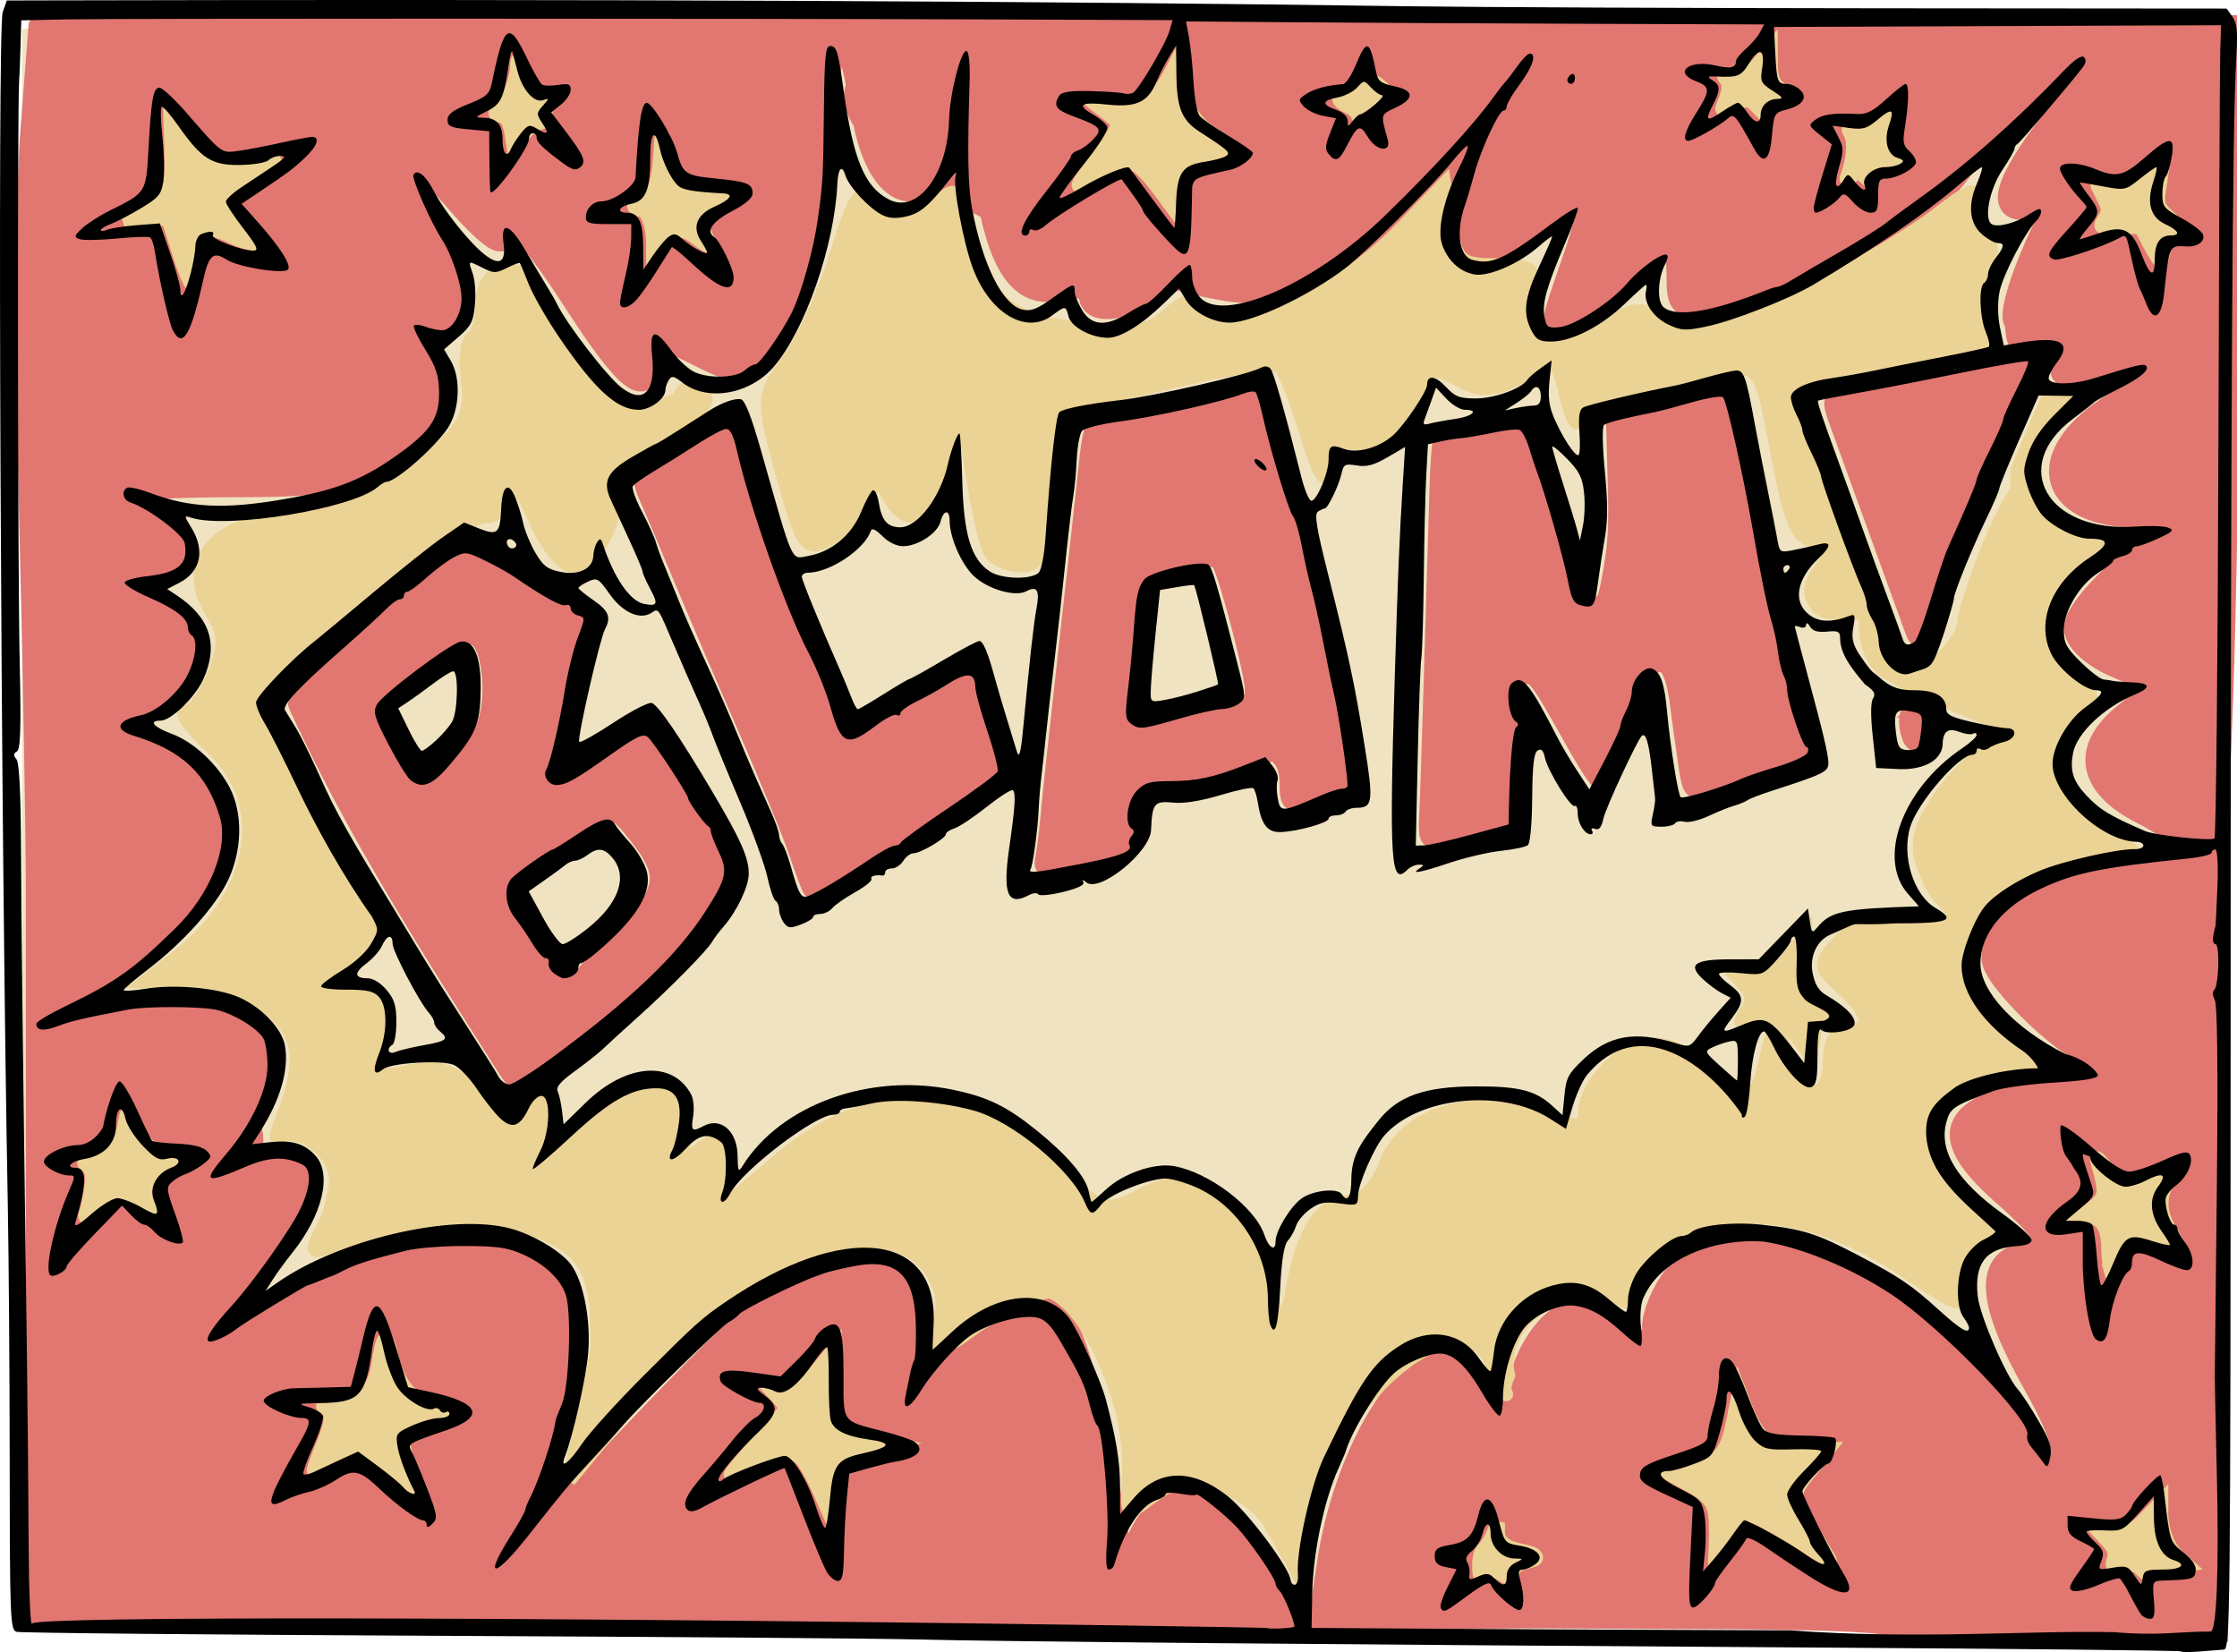
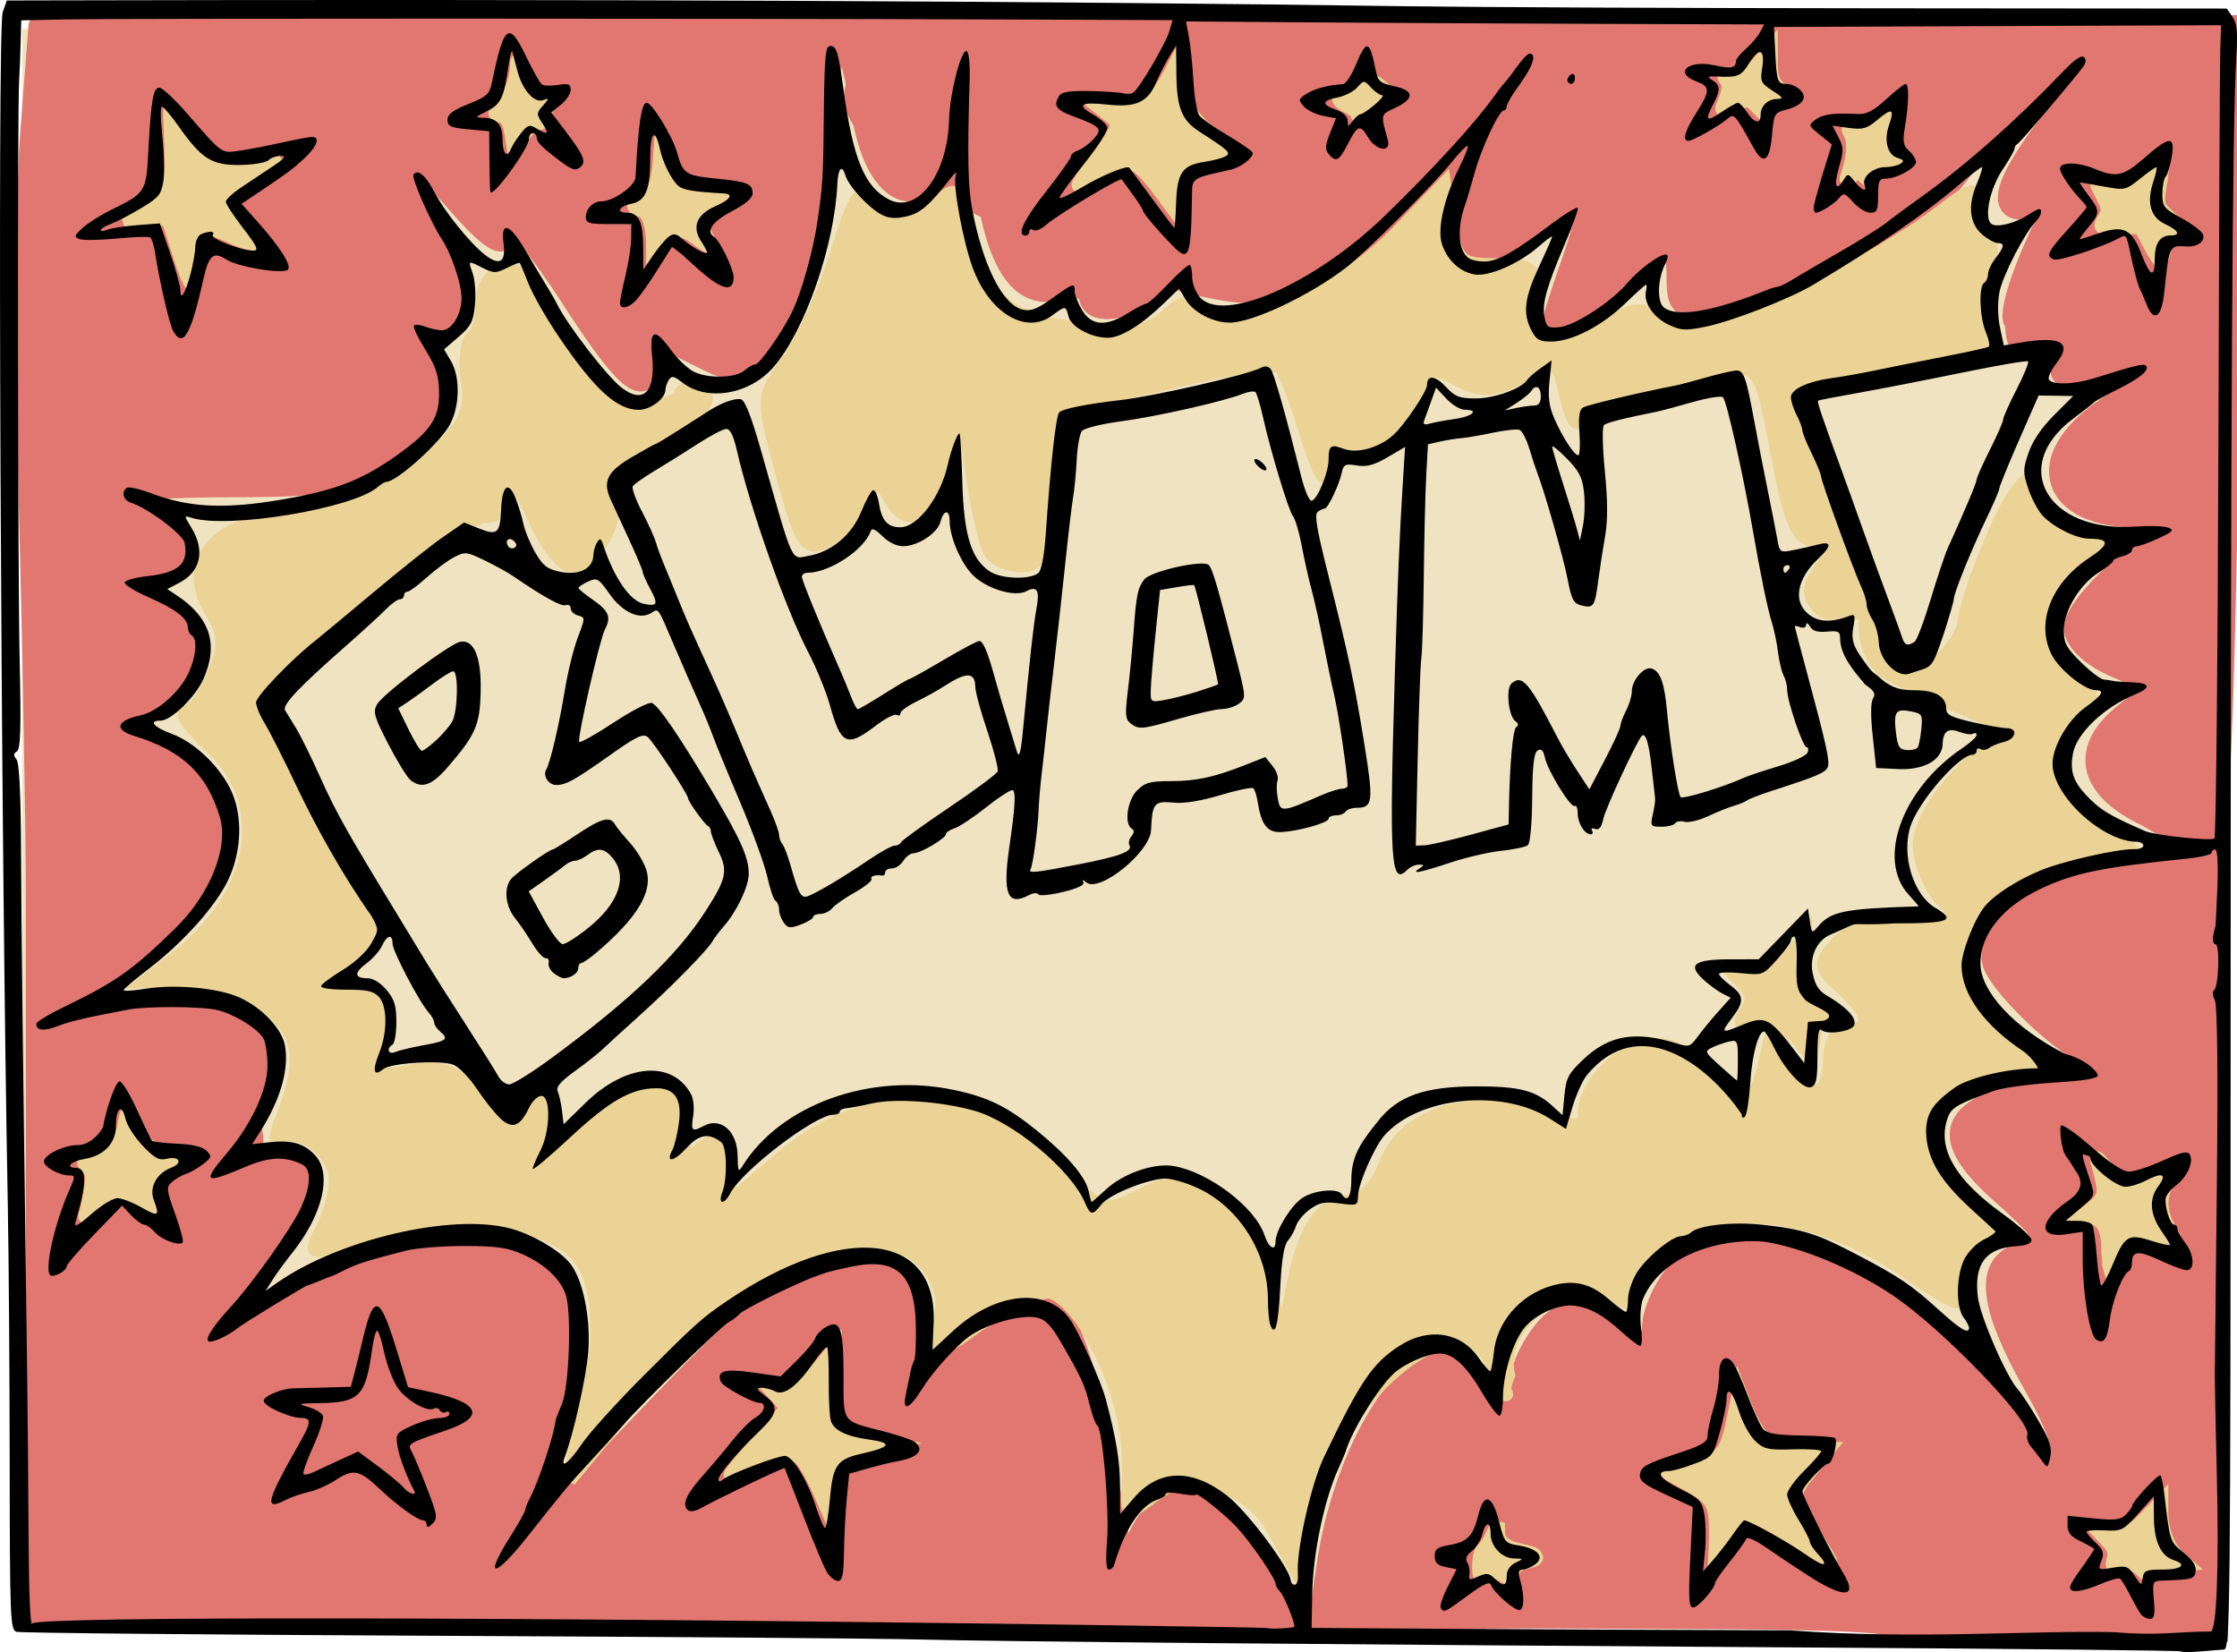
<svg xmlns="http://www.w3.org/2000/svg" xmlns:ns1="http://www.inkscape.org/namespaces/inkscape" xmlns:ns2="http://sodipodi.sourceforge.net/DTD/sodipodi-0.dtd" width="156.182mm" height="115.33mm" viewBox="0 0 156.182 115.33" version="1.1" id="svg8" ns1:version="0.92.2 5c3e80d, 2017-08-06" ns2:docname="blam-soundbox.svg">
  <defs id="defs2" />
  <ns2:namedview id="base" pagecolor="#ffffff" bordercolor="#666666" borderopacity="1.0" ns1:pageopacity="0.0" ns1:pageshadow="2" ns1:zoom="0.55" ns1:cx="401.86625" ns1:cy="126.6566" ns1:document-units="mm" ns1:current-layer="layer1" showgrid="false" fit-margin-top="0" fit-margin-left="0" fit-margin-right="0" fit-margin-bottom="0" ns1:window-width="1436" ns1:window-height="856" ns1:window-x="4" ns1:window-y="0" ns1:window-maximized="1" ns1:snap-global="false" />
  <g ns1:label="Layer 1" ns1:groupmode="layer" id="layer1" transform="translate(346.828,233.638)">
    <g id="g1016">
      <g transform="translate(-590.224,-20.353)" id="g971">
        <g id="g946">
          <rect y="-210.774" x="245.444" height="108.165" width="151.566" id="rect922" style="fill:#f0e3c1;fill-opacity:1;stroke:#f0e3c1;stroke-width:0.993;stroke-miterlimit:4;stroke-dasharray:none;stroke-opacity:1" />
-           <path ns1:connector-curvature="0" id="path100" transform="matrix(0.265,0,0,0.265,-55.373,-63.031)" d="m 1663.033,-471.699 c -3.591,-10e-4 -51.798,9.25 -52.857,10.188 -0.459,0.406 -0.207,2.242 0.607,4.424 0.765,2.051 5.558,15.25 10.652,29.332 5.094,14.082 9.609,26.514 10.031,27.627 0.422,1.113 1.254,1.866 1.848,1.676 0.594,-0.191 3.25,-6.569 5.904,-14.174 5.562,-15.938 10.683,-28.335 20.854,-50.496 2.026,-4.416 3.451,-8.262 3.166,-8.547 -0.02,-0.02 -0.089,-0.029 -0.205,-0.029 z m -203.168,7.76 c -0.882,0.049 -4.124,0.831 -7.834,1.906 -6.061,1.757 -33.416,7.348 -36.041,7.367 -1.036,0.007 -1.754,3.009 -2.494,10.42 -0.405,4.057 -2.682,24.756 -5.059,45.998 -2.377,21.242 -4.587,41.748 -4.912,45.566 -0.325,3.819 -0.894,8.602 -1.266,10.631 -0.586,3.199 -0.472,3.689 0.854,3.689 1.257,0 10.975,-1.935 20.668,-4.115 1.113,-0.25 2.215,-1.085 2.449,-1.857 0.234,-0.772 0.78,-2.07 1.213,-2.883 0.505,-0.95 0.446,-1.689 -0.164,-2.066 -1.664,-1.028 -0.297,-8.164 1.977,-10.318 1.685,-1.597 3.662,-2.098 11.16,-2.832 6.475,-0.634 11.095,-1.662 15.957,-3.551 l 6.842,-2.658 1.59,1.904 c 1.004,1.202 1.606,3.346 1.633,5.811 0.071,6.608 0.539,6.785 9.273,3.477 4.216,-1.597 7.929,-3.13 8.248,-3.406 1.947,-1.685 -10.213,-60.547 -15.326,-74.188 -1.234,-3.293 -3.58,-11.056 -5.215,-17.252 -1.635,-6.196 -3.131,-11.423 -3.324,-11.617 -0.024,-0.024 -0.102,-0.032 -0.229,-0.025 z m 121.82,1.58 c -2.17,0.126 -8.395,1.595 -26.006,6.059 l -3.207,0.812 0.412,14.951 c 0.328,11.904 0.097,16.718 -1.133,23.629 -1.463,8.221 -1.663,8.694 -3.789,8.941 -3.077,0.358 -4.096,-1.188 -5.99,-9.086 -1.954,-8.146 -7.037,-25.029 -9.584,-31.838 -1.608,-4.297 -2.121,-4.899 -4.158,-4.877 -3.085,0.034 -20.901,3.072 -21.494,3.666 -0.256,0.256 -0.63,6.071 -0.832,12.924 -1.352,45.89 -2.214,73.659 -2.549,82.109 -0.46,11.624 -1.544,11.053 13.465,7.082 l 10.135,-2.682 0.617,-12.291 c 0.675,-13.456 0.674,-12.767 -0.031,-19.879 -0.418,-4.209 -0.26,-5.077 1.006,-5.562 2.95,-1.132 3.682,-0.194 13.326,17.059 2.001,3.58 4.362,7.461 5.244,8.623 l 1.603,2.113 3.023,-6.02 c 3.624,-7.217 7.207,-16.233 8.01,-20.152 0.644,-3.146 3.758,-5.73 5.91,-4.904 1.614,0.619 2.896,4.264 3.641,10.359 0.292,2.387 1.139,8.536 1.885,13.668 1.596,10.985 1.111,10.726 12.432,6.654 4.058,-1.459 9.525,-3.344 12.15,-4.188 2.626,-0.844 5.999,-2.171 7.498,-2.949 l 2.727,-1.416 -1.656,-3.348 c -2.47,-4.992 -7.642,-27.171 -14.615,-62.668 -4.6,-23.416 -5.418,-26.398 -7.336,-26.768 -0.166,-0.032 -0.393,-0.041 -0.703,-0.023 z m -261.152,8.752 c -0.968,-0.187 -22.188,12.277 -24.018,14.107 -0.175,0.175 0.545,2.205 1.6,4.512 1.054,2.307 4.753,11.029 8.219,19.383 3.466,8.354 11.235,26.468 17.264,40.256 6.029,13.788 12.203,28.826 13.721,33.416 1.518,4.59 3.113,8.824 3.545,9.408 0.963,1.302 2.952,0.347 14.31,-6.869 4.432,-2.816 8.728,-5.376 9.547,-5.689 0.819,-0.313 3.077,-1.761 5.018,-3.217 1.941,-1.456 7.7,-5.574 12.797,-9.154 5.186,-3.643 9.273,-7.121 9.273,-7.898 0,-1.143 -2.702,-11.008 -5.928,-21.611 -0.865,-2.841 -1.927,-2.583 -10.672,2.59 -3.994,2.363 -8.475,4.851 -9.957,5.529 -1.482,0.678 -4.371,2.45 -6.422,3.936 -6.137,4.446 -7.869,3.492 -10.852,-5.979 -0.827,-2.625 -3.948,-10.241 -6.938,-16.924 -6.194,-13.848 -11.281,-27.943 -15.975,-44.264 -2.13,-7.407 -3.687,-11.368 -4.533,-11.531 z m 140.234,6.883 c 1.222,0.095 3.082,1.55 3.082,2.584 0,1.226 -1.494,0.879 -3.092,-0.719 -0.995,-0.995 -1.148,-1.589 -0.467,-1.816 0.141,-0.047 0.302,-0.062 0.477,-0.049 z m -208.51,25.432 c -0.87,-0.029 -1.625,0.316 -2.967,1.01 -7.223,3.735 -44.078,36.146 -44.078,38.764 0,0.439 3.664,8.084 8.141,16.988 8.105,16.121 20.523,37.417 36.264,62.188 4.55,7.16 9.313,14.678 10.586,16.707 1.272,2.029 2.627,3.689 3.01,3.689 1.371,0 12.917,-8.162 22.717,-16.059 17.16,-13.828 31.997,-30.892 33.531,-38.562 0.578,-2.891 -2.32,-11.357 -4.924,-14.379 -0.823,-0.955 -3.362,-4.859 -5.643,-8.678 -4.951,-8.291 -8.864,-13.453 -10.199,-13.453 -0.536,-10e-6 -5.092,2.696 -10.125,5.992 -10.436,6.834 -12.075,7.501 -14.348,5.84 -1.591,-1.163 -1.574,-1.443 0.629,-10.637 1.244,-5.193 2.503,-11.003 2.799,-12.912 0.296,-1.909 1.546,-7.104 2.779,-11.543 2.526,-9.092 2.538,-9.058 -4.006,-11.934 -1.648,-0.724 -6.083,-3.297 -9.855,-5.717 -3.772,-2.42 -8.566,-5.155 -10.654,-6.078 -1.801,-0.797 -2.786,-1.198 -3.656,-1.227 z m 193.82,1.713 c 1.123,0.041 1.848,0.326 2.359,0.838 1.55,1.55 8.693,28.345 8.815,33.068 0.103,3.981 0.506,3.784 -15.967,7.789 -10.677,2.596 -12.409,2.69 -14.324,0.775 -1.095,-1.095 -1.305,-2.36 -0.9,-5.424 0.29,-2.198 1.071,-9.782 1.734,-16.852 1.427,-15.194 2.042,-16.517 8.504,-18.297 4.931,-1.358 7.908,-1.967 9.779,-1.898 z m -194.799,20.576 c 0.447,-0.025 0.837,0.049 1.219,0.195 3.707,1.422 5.239,14.612 2.598,22.363 -1.465,4.3 -8.478,13.34 -11.76,15.158 -2.472,1.37 -2.438,1.368 -4.818,0.215 -1.916,-0.928 -8.194,-11.144 -9.951,-16.195 -1.505,-4.326 -0.254,-6.075 9.717,-13.586 8.058,-6.07 11.061,-8.043 12.996,-8.15 z m 380.529,19.143 c -0.551,0.006 -1.019,0.088 -1.272,0.244 -1.149,0.71 -1.182,3.993 -0.07,6.916 0.949,2.497 3.869,3.027 4.703,0.854 0.29,-0.755 0.525,-2.7 0.525,-4.322 0,-2.405 -0.391,-3.049 -2.119,-3.482 -0.583,-0.146 -1.217,-0.215 -1.768,-0.209 z m -342.783,27.824 c 1.424,-0.127 2.379,0.809 5.721,4.996 4.699,5.888 6.199,9.327 5.621,12.889 -0.703,4.333 -5.96,11.575 -12.178,16.77 -2.913,2.434 -5.808,5.153 -6.432,6.043 -1.98,2.825 -7.981,1.47 -7.981,-1.803 0,-0.88 -0.585,-1.825 -1.301,-2.1 -0.716,-0.275 -3.254,-3.49 -5.641,-7.146 -5.181,-7.936 -5.642,-11.379 -1.978,-14.773 2.766,-2.563 21.394,-14.254 23.521,-14.762 0.231,-0.055 0.443,-0.095 0.646,-0.113 z" style="fill:#e17770;fill-opacity:1;stroke:#e17770;stroke-width:3.78;stroke-miterlimit:4;stroke-dasharray:none;stroke-opacity:1" />
          <path ns2:nodetypes="ccsscccssssccsccsscccsccccccccsccccscscccsssccccccccscccscccsssscscscsccssscsccsssssccccccscscccsccccccccsccccccccccccsccccccccs" ns1:connector-curvature="0" id="path88" transform="matrix(0.265,0,0,0.265,-55.373,-63.031)" d="m 1137.949,-560.002 -2.188,28.227 c -1.204,15.524 -1.359,59.907 -0.344,98.629 1.016,38.722 1.848,84.708 1.848,102.191 v 31.789 l 14.334,-8.012 c 36.252,-20.261 45.194,-51.206 18.047,-62.451 -9.389,-3.889 -13.335,-9.729 -6.574,-9.729 4.968,0 16.129,-12.31 16.129,-17.789 0,-2.687 -4.35,-7.531 -9.666,-10.764 -9.988,-6.074 -9.777,-10.156 0.525,-10.156 8.567,0 7.255,-7.869 -2.15,-12.902 -4.435,-2.374 -8.066,-5.161 -8.066,-6.191 -7e-4,-1.031 12.802,-1.875 28.449,-1.875 25.83,0 29.722,-0.839 42.264,-9.131 14.074,-9.305 15.097,-12.817 8.391,-28.771 -1.7,-4.045 -0.875,-5.645 2.912,-5.645 8.492,0 9.252,-8.086 2.082,-22.141 -9.934,-19.472 -8.012,-23.071 4.541,-8.506 6.117,7.097 11.175,11.089 11.242,8.871 0.255,-8.483 6.157,-3.286 19.234,16.936 14.059,21.739 19.596,25.766 19.596,14.248 0,-3.696 1.089,-6.189 2.42,-5.541 1.331,0.648 6.582,3.256 11.67,5.797 8.74,4.364 9.666,4.136 16.785,-4.141 9.383,-10.908 14.179,-27.677 14.496,-50.686 0.271,-19.667 4.33,-34.101 7.258,-25.807 0.939,2.661 2.604,10.236 3.699,16.832 4.123,24.838 18.972,26.793 22.832,3.006 13.155,-50.311 -0.165,48.897 27.709,42.975 5.734,-1.259 9.26,-0.709 9.26,1.447 0,5.096 8.731,4.252 17.855,-1.727 -17.61,-41.522 70.048,-69.798 -12.184,-69.852 -102.638,-1.821 -186.199,0.868 -282.406,0.868 z m 320.432,69.605 c 17.596,-4.416 41.787,-24.734 65.219,-54.775 9.581,-12.283 13.009,-8.493 4.67,5.162 -3.578,5.859 -50.532,36.14 -52.363,42.894 -4.261,15.715 44.608,-0.763 58.619,-11.122 5.334,-3.944 10.325,-6.544 11.092,-5.777 0.767,0.767 -0.798,7.61 -3.478,15.207 -2.68,7.597 -4.873,14.355 -4.873,15.02 0,3.735 7.597,0.003 17.248,-8.471 13.437,-11.798 15.01,-11.945 15.01,-1.396 0,6.741 1.2,7.943 6.451,6.453 3.548,-1.007 9.717,-2.742 13.709,-3.855 86.532,-29.235 85.116,-73.28 -71.385,-68.943 -319.357,-16.289 -82.172,74.721 -59.918,69.605 z m 198.238,-69.605 c -198.61,4.606 -24.085,6.441 -22.102,25.131 -7.388,27.301 0.055,18.934 18.289,2.166 12.877,-11.922 24.298,-20.79 25.381,-19.707 1.083,1.083 -3.326,8.766 -9.799,17.074 -13.405,17.206 -15.252,25.386 -5.133,22.74 3.65,-0.954 6.113,-0.761 5.475,0.43 -6.935,12.938 -11.945,27.243 -10.41,29.727 1.048,1.696 -0.518,6.712 4.002,6.712 6.238,0 10.233,1.179 8.717,5.13 -1.696,4.42 3.389,1.324 13.298,-0.535 14.291,-2.681 13.636,1.436 -1.889,11.859 -19.473,13.074 -14.815,28.307 8.658,28.307 5.871,0 10.674,1.45 10.674,3.225 0,1.774 -1.34,3.227 -2.978,3.227 -6.017,0 -24.567,16.89 -24.567,22.936 0,3.727 5.307,7.767 10.61,10.045 4.879,2.095 9.456,4.222 10.17,4.725 0.714,0.503 -2.631,4.005 -7.434,7.783 -11.687,9.193 -9.995,19.029 4.521,26.281 6.21,3.102 15.478,9.981 17.412,9.984 3.438,0.005 5.168,-104.457 5.168,-183.888 v -33.35 z m -111.1,9.678 c 0.782,0 1.424,1.45 1.424,3.225 0,1.774 -1.539,3.227 -3.418,3.227 -1.879,0 -2.518,-1.452 -1.422,-3.227 1.097,-1.774 2.634,-3.225 3.416,-3.225 z m 165.94,209.281 -15.322,2.25 c -27.088,3.978 -43.649,12.886 -43.649,24.193 0,5.682 21.082,25.565 26.825,25.565 1.712,0 3.113,1.386 3.113,3.08 0,1.694 -5.442,3.964 -12.096,5.045 -29.358,4.768 -33.404,12.221 -15.322,28.229 13.025,11.531 13.723,13.872 4.838,16.195 -9.263,2.422 -8.149,13.278 3.477,33.877 6.876,12.183 8.895,18.623 6.57,20.947 -2.325,2.325 -4.268,0.963 -6.324,-4.428 -4.214,-11.047 -36.873,-41.007 -51.244,-47.012 -17.564,-7.339 -36.593,-6.337 -43.584,2.297 -3.118,3.85 -5.668,9.911 -5.668,13.467 0,6.13 -0.412,6.196 -7.951,1.256 -4.373,-2.865 -10.098,-5.211 -12.721,-5.211 -6.479,0 -14.788,12.517 -14.93,22.492 l -0.115,8.154 -7.264,-8.871 c -3.995,-4.879 -9.496,-8.871 -12.225,-8.871 -11.588,0 -26.322,25.711 -30.43,53.102 l -2.195,14.641 h 16.119 c 52.723,-0.66 34.493,-0.313 85.617,-0.207 24.799,0.034 45.779,0.752 46.623,1.596 0.844,0.844 20.957,1.575 44.695,1.623 l 43.162,0.088 z m -536.883,40.906 c -4.842,0.063 -10.406,0.628 -16.658,1.717 l -20.652,3.596 v 76.299 76.297 l 166.406,0.953 166.408,0.953 -5.924,-10.033 c -14.202,-24.055 -29.861,-28.342 -37.172,-10.178 -3.191,7.928 -3.77,6.831 -7.463,-14.146 -7.737,-43.942 -16.023,-66.709 -36.75,-45.982 -41.695,83.037 19.342,-47.238 -50.017,-5.365 -6.417,3.212 -24.972,22.601 -42.341,40.871 -17.369,18.27 -30.441,30.316 -29.049,26.768 1.392,-3.548 5.394,-13.711 8.893,-22.582 8.792,-22.291 9.278,-45.855 1.068,-51.865 -13.435,-9.836 -45.31,-3.811 -73.883,13.969 -6.821,4.244 -13.232,6.887 -14.248,5.871 -1.016,-1.016 2.733,-7.547 8.33,-14.512 11.086,-13.796 18.695,-28.358 16.146,-30.906 -0.885,-0.885 -8.449,-0.671 -16.809,0.475 6.299,-11.863 -0.044,-10.873 3.117,-16.65 8.985,-16.684 1.576,-25.822 -19.404,-25.547 z" style="fill:#e17770;fill-opacity:1;stroke:#e17770;stroke-width:6.047;stroke-miterlimit:4;stroke-dasharray:none;stroke-opacity:1" />
          <path ns2:nodetypes="ccccccccccccccccccsssccccssccccscscccccsssccsccccsccccccsccccsccsccsccccsscccscccccsccscsccsscccccccccccscsccsscccccsscccssccscccccccscsccccccscccssccsccssscscccccsccscccccc" ns1:connector-curvature="0" id="path907" transform="matrix(0.265,0,0,0.265,-55.373,-63.031)" d="m 1507.91,-518.496 -11.291,11.789 c -18.638,19.458 -47.257,30.556 -53.355,20.689 -1.401,-2.268 -4.084,-1.661 -7.893,1.785 -6.199,5.61 -10.974,6.078 -29.951,2.939 -13.602,-2.25 -20.637,-10.07 -23.688,-26.328 -1.856,-9.896 -2.451,-10.35 -7.527,-5.756 -6.975,6.313 -11.188,6.301 -16.453,-0.043 -3.587,-4.322 -4.983,-2.421 -9.91,13.504 -3.154,10.193 -8.879,22.787 -12.725,27.988 -6.912,9.35 -6.929,9.69 -1.438,29.979 4.974,18.376 6.187,20.183 11.594,17.289 3.321,-1.777 7.697,-6.334 9.727,-10.125 3.304,-6.174 4.002,-6.335 6.686,-1.539 4.682,8.366 9.01,6.384 14.719,-6.742 l 5.26,-12.098 2.35,15.162 c 1.292,8.338 3.29,16.683 4.441,18.547 1.152,1.863 4.795,3.389 8.098,3.389 5.01,0 6.377,-3.478 8.254,-21.002 2.07,-19.325 2.926,-21.142 10.74,-22.76 4.67,-0.967 17.2,-3.784 27.844,-6.26 10.643,-2.476 20.319,-3.484 21.502,-2.24 1.183,1.244 4.35,9.52 7.037,18.391 2.757,9.099 4.985,12.965 5.111,8.871 0.162,-5.229 2.182,-7.258 7.229,-7.258 8.029,0 18.803,-8.603 18.803,-15.016 0,-5.211 1.694,-5.386 9.859,-1.016 4.548,2.434 8.708,2.031 15.537,-1.5 9.235,-4.776 9.348,-4.72 11.74,5.549 1.435,6.161 2.955,8.289 3.744,5.244 0.884,-3.412 8.817,-6.734 23.729,-9.936 25.448,-5.464 22.662,-7.767 28.945,23.932 2.953,14.9 4.899,18.549 9.898,18.549 7.811,0 7.774,-2.281 -0.385,-22.98 -7.772,-19.719 -7.761,-19.734 22.646,-25.168 l 22.039,-3.938 1.23,-12.908 c 0.677,-7.099 0.093,-13.612 -1.297,-14.471 -1.39,-0.859 -2.527,-4.452 -2.527,-7.986 0,-6.068 -0.593,-5.974 -10.693,1.73 -15.073,11.497 -53.083,30.881 -60.553,30.881 -3.443,0 -8.943,-1.673 -12.221,-3.721 -4.71,-2.942 -7.557,-2.605 -13.576,1.611 -12.499,8.755 -19.086,6.968 -19.086,-5.18 0,-9.719 -0.794,-10.513 -10.484,-10.484 -9.405,0.028 -10.649,-1.069 -12.096,-10.666 z m -246.479,22.852 c -3.504,-0.041 -6.748,2.72 -6.748,8.033 0,4.331 -1.209,8.621 -2.688,9.535 -1.478,0.914 -2.041,6.072 -1.25,11.461 1.156,7.878 -0.589,11.691 -8.9,19.455 -10.067,9.404 -22.111,14.107 -45.27,17.676 -14.257,2.197 -20.209,12.643 -13.41,23.533 3.718,5.955 3.817,9.031 0.543,16.936 -2.2,5.312 -5.429,9.658 -7.176,9.658 -1.747,0 1.332,4.212 6.842,9.359 16.092,15.032 11.786,39.005 -10.021,55.787 l -7.379,5.678 11.662,0.072 c 6.951,0.043 15.216,2.868 20.459,6.992 8.95,7.04 9.726,14.136 3.305,30.176 -1.421,3.548 -1.434,5.415 -0.031,4.146 4.265,-3.855 14.605,3.716 14.605,10.695 0,3.603 -1.621,9.579 -3.602,13.279 -3.155,5.896 -2.857,6.444 2.412,4.422 20.474,-0.11 38.092,-8.915 49.668,-5.477 17.267,5.129 20.826,11.015 20.314,33.252 l -7.385,33.905 27.33,-33.173 c 31.957,-30.618 62.32,-38.677 70.244,-17.685 3.434,9.098 -6.159,19.046 4.138,14.136 1.559,-0.743 4.613,-3.403 7.301,-4.988 7.187,-4.24 15.931,-8.703 17.978,-7.918 8.067,3.096 17.838,21.75 20.039,38.256 1.774,13.304 -2.082,21.42 2.83,18.352 2.566,-1.602 6.978,-5.777 10.835,-6.489 8.599,-1.585 18.037,2.642 23.607,10.175 l 7.883,14.023 4.758,-22.206 c 9.489,-30.669 44.876,-55.34 47.578,-27.026 5.011,2.682 -0.063,3.291 2.865,-3.136 -1.863,-7.39 3.246,-15.303 10.303,-19.156 6.685,-3.649 15.173,-3.507 19.201,-0.992 4.742,2.962 3.632,-0.976 5.338,-6.349 1.143,-3.6 6.869,-8.829 12.725,-11.621 15.043,-7.174 36.353,-3.306 56.506,10.256 15.63,10.519 16.168,10.641 16.168,3.68 0,-3.961 1.814,-9.124 4.031,-11.475 3.227,-3.421 3.213,-4.574 -0.068,-5.775 -4.309,-1.577 -13.641,-17.546 -13.641,-23.34 0,-6.383 12.901,-16.289 21.215,-16.289 h 8.312 l -10.219,-10.221 c -8.457,-8.457 -9.892,-11.934 -8.316,-20.16 2.395,-12.504 14.709,-23.541 29.326,-26.283 l 11.26,-2.111 -8.047,-6.33 c -9.076,-7.139 -10.887,-22.072 -3.426,-28.264 3.962,-3.288 3.732,-4.729 -1.611,-10.072 -8.1,-8.1 -7.942,-19.82 0.367,-27.34 l 6.602,-5.977 -8.215,-4.305 c -4.519,-2.368 -8.217,-6.436 -8.217,-9.041 0,-9.717 -5.81,-4.208 -12.473,11.824 -3.785,9.108 -6.881,18.486 -6.881,20.842 0,2.356 -2.873,6.959 -6.383,10.229 -6.297,5.866 -7.626,6.931 6.628,12.809 14.394,5.936 20.302,9.168 10.814,9.168 -7.587,0 -22.853,17.536 -22.853,26.729 0,4.48 2.925,11.08 5.669,14.112 4.569,5.049 5.711,5.086 -2.064,7.038 -4.669,1.172 -11.025,1.326 -14.125,0.342 -3.256,-1.033 -7.92,0.734 -11.043,4.186 -5.076,5.609 -5.01,6.331 1.072,11.836 7.691,6.96 8.321,11.312 1.639,11.312 -3.011,0 -4.838,3.047 -4.838,8.064 0,8.146 -4.392,10.782 -8.064,4.84 -3.284,-5.314 -5.759,-17.14 -7.726,-9.621 -1.839,7.032 -3.334,20.491 -11.337,11.855 -4.937,-5.327 -12.877,-11.381 -18.257,-11.381 -9.714,0 -19.132,10.8 -19.132,18.055 0,3.161 -1.837,3.96 -5.646,2.453 -21.436,-8.477 -41.318,-3.715 -46.967,11.25 -2.027,5.369 -6.013,9.646 -8.99,9.646 -7.732,0 -12.446,7.039 -15.432,23.043 -2.591,13.888 -2.65,13.94 -4.953,4.377 -4.263,-17.704 -7.973,-23.841 -17.346,-28.688 -8.14,-4.209 -10.404,-4.227 -18.299,-0.131 -8.676,4.501 -9.522,4.203 -22.818,-8.053 -22.876,-21.086 -48.453,-21.635 -71.928,-1.541 l -13.428,11.494 v -8.314 c 0,-9.039 -2.975,-10.503 -9.033,-4.445 -3.011,3.011 -2.51,0.291 -2.51,-7.738 0,-13.002 -5.676,-14.3 -22.106,-1.868 -15.203,11.503 -15.809,13.893 -13.425,4.778 1.307,-4.997 1.753,-12.459 -1.118,-10.685 -2.431,1.502 -10.79,5.652 -16.413,0.265 -7.347,-7.039 -11.218,-8.458 -18.871,-6.928 -9.441,1.888 -9.591,1.709 -7.814,-9.24 1.682,-10.366 1.205,-11.166 -6.674,-11.166 -10.367,0 -10.644,-2.058 -1.289,-9.633 l 7.199,-5.83 -15.264,-28.947 c -8.395,-15.922 -15.264,-31.211 -15.264,-33.977 0,-6.196 50.867,-47.418 58.512,-47.418 3.042,0 6.102,-2.542 6.799,-5.646 0.903,-4.026 2.774,-2.176 6.523,6.451 2.892,6.653 7.159,12.098 9.484,12.098 6.113,0 12.863,-12.282 10.625,-19.334 -1.479,-4.661 1.469,-8.01 13.006,-14.771 10.742,-6.295 13.719,-9.491 10.631,-11.41 -2.416,-1.501 -4.76,-1.302 -5.365,0.457 -0.591,1.717 -4.431,3.123 -8.535,3.123 -7.961,0 -25.369,-17.281 -29.031,-28.82 -1.45,-4.568 -4.744,-6.786 -7.836,-6.822 z m 353.231,69.066 -4.367,5.359 c -6.032,7.406 -6.906,9.999 -4.459,13.232 1.691,2.235 2.623,2.535 7.537,2.434 l 5.607,-0.115 v 3.91 c 0,4.214 2.323,9.686 4.797,11.297 0.843,0.549 2.91,1.785 4.592,2.746 3.987,2.278 4.588,2.206 4.588,-0.543 0,-1.721 -0.806,-2.526 -3.246,-3.244 -2.703,-0.796 -3.463,-1.705 -4.562,-5.447 -0.726,-2.471 -1.923,-6.066 -2.66,-7.988 -0.737,-1.922 -2.8,-7.578 -4.584,-12.568 z" style="fill:#ebd395;fill-opacity:1;stroke:#ebd395;stroke-width:3.7;stroke-miterlimit:4;stroke-dasharray:none;stroke-opacity:1" />
-           <path ns2:nodetypes="ccccccccc" transform="matrix(0.265,0,0,0.265,-55.373,-63.031)" ns1:connector-curvature="0" id="path917" d="m 1658.906,-442.624 c 0,-0.412 1.894,-5.129 4.218,-10.483 l 4.226,-9.734 h 3.869 3.869 l -5.068,5.545 c -3.015,3.299 -5.564,7.242 -6.291,9.734 -1.155,3.956 -2.36,5.636 -4.066,5.671 -0.412,0.008 -0.752,-0.322 -0.756,-0.733 z" style="fill:#ebd395;fill-opacity:1;stroke:#ebd395;stroke-width:3.7;stroke-miterlimit:4;stroke-dasharray:none;stroke-opacity:1" />
          <path ns2:nodetypes="ccscccccccccccc" transform="matrix(0.265,0,0,0.265,-55.373,-63.031)" ns1:connector-curvature="0" id="path919" d="m 1693.825,-502.585 -2.48,-4.682 -5.234,0.217 c -5.691,0.237 -5.801,0.164 -4.042,-2.653 0.941,-1.507 0.896,-2.503 -0.217,-4.729 -0.775,-1.551 -1.581,-3.178 -1.79,-3.616 -0.209,-0.438 1.882,-0.496 4.647,-0.129 4.207,0.558 5.622,0.3 8.666,-1.581 l 3.638,-2.248 -0.695,4.634 c -0.665,4.436 -0.537,4.779 3.018,8.035 3.558,3.259 3.616,3.415 1.4,3.734 -1.709,0.246 -2.489,1.194 -2.984,3.628 -0.368,1.812 -0.845,3.47 -1.058,3.684 -0.214,0.214 -1.504,-1.719 -2.869,-4.294 z" style="fill:#ebd395;fill-opacity:1;stroke:#ebd395;stroke-width:3.7;stroke-miterlimit:4;stroke-dasharray:none;stroke-opacity:1" />
          <path ns2:nodetypes="ccccsccccccc" transform="matrix(0.265,0,0,0.265,-55.373,-63.031)" ns1:connector-curvature="0" id="path921" d="m 1618.707,-520.447 c -1.41,-1.41 -1.852,-1.438 -3.358,-0.212 -1.53,1.245 -1.66,1.214 -1.107,-0.264 1.498,-4 1.852,-8.734 0.801,-10.698 -1.066,-1.991 -0.89,-2.102 3.344,-2.102 2.458,0 4.745,-0.447 5.082,-0.993 0.338,-0.546 1.43,-1.43 2.429,-1.964 1.658,-0.887 1.771,-0.584 1.309,3.513 -0.376,3.335 -0.074,4.962 1.178,6.345 1.608,1.777 1.514,1.901 -2.101,2.756 -2.292,0.542 -4.213,1.753 -4.869,3.069 -1.001,2.008 -1.208,2.05 -2.708,0.55 z" style="fill:#ebd395;fill-opacity:1;stroke:#ebd395;stroke-width:3.7;stroke-miterlimit:4;stroke-dasharray:none;stroke-opacity:1" />
          <path ns2:nodetypes="cccccccccccccc" transform="matrix(0.265,0,0,0.265,-55.373,-63.031)" ns1:connector-curvature="0" id="path923" d="m 1590.274,-538.912 c -2.146,-2.146 -2.272,-2.156 -5.836,-0.456 -3.488,1.663 -3.611,1.661 -2.907,-0.053 1.567,-3.812 1.701,-5.345 0.586,-6.689 -0.957,-1.153 -0.525,-1.377 2.489,-1.291 3.004,0.085 4.15,-0.504 6.504,-3.342 l 2.857,-3.446 0.027,4.333 c 0.02,3.251 0.588,4.8 2.273,6.206 1.887,1.574 1.972,1.879 0.531,1.907 -0.943,0.018 -2.304,1.156 -3.023,2.529 l -1.308,2.496 -2.193,-2.193 z" style="fill:#ebd395;fill-opacity:1;stroke:#ebd395;stroke-width:3.7;stroke-miterlimit:4;stroke-dasharray:none;stroke-opacity:1" />
          <path ns2:nodetypes="csccccccccccccsccc" transform="matrix(0.265,0,0,0.265,-55.373,-63.031)" ns1:connector-curvature="0" id="path925" d="m 1433.342,-516.345 c -3.328,-4.527 -6.146,-7.394 -7.266,-7.394 -1.006,0 -4.558,1.377 -7.892,3.06 -3.334,1.683 -6.281,2.842 -6.547,2.576 -0.267,-0.267 1.378,-2.841 3.655,-5.722 2.277,-2.88 4.783,-6.481 5.569,-8.001 1.368,-2.645 1.29,-2.874 -1.807,-5.314 l -3.236,-2.551 6.517,-0.011 c 8.024,-0.014 10.033,-1.286 13.921,-8.817 l 2.927,-5.67 0.048,6.272 c 0.065,8.512 1.856,12.295 7.686,16.236 2.663,1.8 5.053,3.45 5.312,3.665 0.85,0.708 -2.174,2.058 -5.969,2.664 -5.003,0.8 -6.227,2.585 -6.906,10.068 l -0.574,6.333 z" style="fill:#ebd395;fill-opacity:1;stroke:#ebd395;stroke-width:3.7;stroke-miterlimit:4;stroke-dasharray:none;stroke-opacity:1" />
          <path ns2:nodetypes="scscccccs" transform="matrix(0.265,0,0,0.265,-55.373,-63.031)" ns1:connector-curvature="0" id="path927" d="m 1485.201,-536.7 c 0,-0.583 -1.123,-1.571 -2.496,-2.196 -2.941,-1.34 -3.273,-2.813 -0.634,-2.813 1.024,0 3.068,-0.948 4.541,-2.107 2.608,-2.051 2.733,-2.058 4.71,-0.269 l 2.031,1.838 -2.828,2.291 c -1.556,1.26 -3.39,2.747 -4.076,3.304 -0.851,0.69 -1.248,0.676 -1.248,-0.046 z" style="fill:#ebd395;fill-opacity:1;stroke:#ebd395;stroke-width:3.7;stroke-miterlimit:4;stroke-dasharray:none;stroke-opacity:1" />
          <path ns2:nodetypes="ssssccccsccsccs" transform="matrix(0.265,0,0,0.265,-55.373,-63.031)" ns1:connector-curvature="0" id="path929" d="m 1299.509,-502.478 c 0,-5.263 -1.502,-9.282 -3.47,-9.282 -0.837,0 -1.522,-0.449 -1.522,-0.998 0,-0.549 0.604,-0.998 1.343,-0.998 2.992,0 4.906,-3.889 5.415,-11.003 l 0.505,-7.061 1.741,5.142 c 2.45,7.238 4.704,9.158 11.402,9.714 3.053,0.253 5.55,0.771 5.55,1.15 0,0.379 -1.561,1.434 -3.468,2.344 -3.85,1.836 -5.324,5.329 -3.605,8.541 1.79,3.345 1.257,3.523 -2.339,0.78 -4.068,-3.103 -5.763,-2.688 -9.106,2.232 l -2.446,3.6 z" style="fill:#ebd395;fill-opacity:1;stroke:#ebd395;stroke-width:3.7;stroke-miterlimit:4;stroke-dasharray:none;stroke-opacity:1" />
          <path ns2:nodetypes="csccccccccc" transform="matrix(0.265,0,0,0.265,-55.373,-63.031)" ns1:connector-curvature="0" id="path931" d="m 1262.166,-531.861 c -0.467,-2.919 -1.217,-4.209 -2.67,-4.589 -2.016,-0.527 -2.017,-0.533 -0.039,-2.645 2.39,-2.552 4.087,-6.777 4.182,-10.418 0.062,-2.345 0.317,-2.119 2.037,1.812 1.082,2.471 2.728,5.068 3.657,5.772 0.929,0.703 1.756,2.589 1.836,4.189 0.113,2.251 -0.328,2.979 -1.946,3.214 -1.151,0.167 -3.064,1.748 -4.251,3.514 l -2.158,3.211 z" style="fill:#ebd395;fill-opacity:1;stroke:#ebd395;stroke-width:3.7;stroke-miterlimit:4;stroke-dasharray:none;stroke-opacity:1" />
          <path ns2:nodetypes="cccccccscsccsssccscc" transform="matrix(0.265,0,0,0.265,-55.373,-63.031)" ns1:connector-curvature="0" id="path933" d="m 1174.486,-500.717 -2.726,-8.714 -5.76,0.393 -5.76,0.393 5.254,-3.145 c 2.89,-1.73 5.747,-4.066 6.35,-5.193 0.669,-1.25 0.942,-5.88 0.701,-11.89 -0.217,-5.413 -0.339,-9.843 -0.271,-9.843 0.069,0 2.244,2.729 4.835,6.065 5.886,7.58 9.724,9.389 18.068,8.517 l 5.991,-0.626 -3.991,2.649 c -5.371,3.564 -8.484,6.458 -8.484,7.886 0,0.649 1.572,3.239 3.494,5.756 1.922,2.517 3.494,4.828 3.494,5.135 0,1.18 -3.541,0.473 -7.692,-1.537 -2.381,-1.153 -4.936,-1.863 -5.678,-1.578 -0.742,0.285 -1.907,3.478 -2.591,7.1 -0.683,3.62 -1.527,6.754 -1.875,6.964 -0.348,0.21 -1.86,-3.54 -3.36,-8.332 z" style="fill:#ebd395;fill-opacity:1;stroke:#ebd395;stroke-width:3.7;stroke-miterlimit:4;stroke-dasharray:none;stroke-opacity:1" />
          <path ns2:nodetypes="ccccccccccccc" transform="matrix(0.265,0,0,0.265,-55.373,-63.031)" ns1:connector-curvature="0" id="path935" d="m 1150.197,-247.902 c 0.359,-0.936 0.927,-3.699 1.261,-6.139 0.473,-3.453 0.245,-4.702 -1.028,-5.633 -1.416,-1.036 -1.124,-1.349 2.177,-2.338 4.791,-1.435 6.682,-3.581 7.618,-8.647 0.67,-3.624 0.819,-3.781 1.609,-1.7 2.412,6.351 7.894,10.936 12.3,10.286 1.414,-0.209 0.927,0.649 -1.863,3.28 -3.413,3.219 -3.713,3.907 -3.109,7.128 l 0.669,3.565 -4.163,-2.124 c -4.787,-2.442 -7.426,-2.098 -11.736,1.528 -3.468,2.918 -4.648,3.169 -3.736,0.794 z" style="fill:#ebd395;fill-opacity:1;stroke:#ebd395;stroke-width:3.7;stroke-miterlimit:4;stroke-dasharray:none;stroke-opacity:1" />
-           <path ns2:nodetypes="sccscccscccccccs" transform="matrix(0.265,0,0,0.265,-55.373,-63.031)" ns1:connector-curvature="0" id="path937" d="m 1235.045,-176.395 c -1.039,-1.148 -4.003,-3.639 -6.586,-5.536 l -4.697,-3.448 -6.71,3.042 c -3.691,1.673 -6.824,2.926 -6.963,2.784 -0.139,-0.142 0.83,-2.918 2.154,-6.168 2.829,-6.945 2.994,-9.137 0.784,-10.374 -1.189,-0.666 -0.203,-1.045 3.685,-1.419 6.561,-0.63 9.477,-3.548 10.478,-10.482 1.077,-7.457 1.965,-7.941 3.335,-1.819 0.685,3.062 2.389,6.926 3.787,8.587 2.441,2.9 7.386,6.102 9.011,5.834 3.288,-0.542 1.782,0.59 -3.214,2.414 -7.103,2.593 -7.74,4.365 -4.568,12.712 1.114,2.931 1.883,5.471 1.71,5.645 -0.173,0.173 -1.165,-0.624 -2.205,-1.773 z" style="fill:#ebd395;fill-opacity:1;stroke:#ebd395;stroke-width:3.7;stroke-miterlimit:4;stroke-dasharray:none;stroke-opacity:1" />
          <path transform="matrix(0.265,0,0,0.265,-55.373,-63.031)" ns1:connector-curvature="0" id="path939" d="m 1343.608,-173.572 c -1.827,-4.162 -4.159,-8.325 -5.181,-9.25 -1.743,-1.577 -2.188,-1.574 -7.16,0.051 -2.916,0.953 -6.579,2.379 -8.14,3.169 -1.561,0.79 -2.994,1.28 -3.184,1.09 -0.19,-0.19 2.997,-4.056 7.081,-8.591 4.085,-4.535 7.427,-8.539 7.427,-8.898 0,-0.359 -0.96,-1.674 -2.132,-2.923 l -2.132,-2.27 3.453,0.56 c 3.573,0.58 5.144,-0.579 11.693,-8.629 l 2.031,-2.496 0.033,9.124 c 0.041,11.239 1.026,12.758 9.518,14.67 l 5.99,1.349 -5.735,1.681 c -6.926,2.03 -8.37,3.946 -9.44,12.525 l -0.799,6.404 z" style="fill:#ebd395;fill-opacity:1;stroke:#ebd395;stroke-width:3.7;stroke-miterlimit:4;stroke-dasharray:none;stroke-opacity:1" />
          <path ns2:nodetypes="ccsccccscccc" transform="matrix(0.265,0,0,0.265,-55.373,-63.031)" ns1:connector-curvature="0" id="path941" d="m 1523.46,-152.057 c -1.671,-1.11 -2.653,-1.188 -4.243,-0.337 -1.909,1.021 -2.069,0.838 -2.069,-2.363 0,-1.909 0.494,-3.775 1.097,-4.148 0.603,-0.373 1.709,-2.084 2.457,-3.803 l 1.36,-3.125 0.039,2.657 c 0.014,0.961 0.361,2.536 2.893,3.721 1.825,0.855 5.874,1.362 6.606,1.978 2.464,2.073 -4.276,1.395 -5.207,3.669 -0.983,2.4 -0.919,3.089 -2.933,1.751 z" style="fill:#ebd395;fill-opacity:1;stroke:#ebd395;stroke-width:3.7;stroke-miterlimit:4;stroke-dasharray:none;stroke-opacity:1" />
          <path ns2:nodetypes="sccsccccsccsscscss" transform="matrix(0.265,0,0,0.265,-55.373,-63.031)" ns1:connector-curvature="0" id="path943" d="m 1579.545,-162.925 c 0,-8.306 -0.69,-9.409 -8.599,-13.749 l -3.381,-1.855 6.241,-1.925 c 7.38,-2.277 8.591,-3.805 10.475,-13.222 l 1.376,-6.877 1.784,4.671 c 0.981,2.569 2.903,6.001 4.271,7.626 2.349,2.791 2.903,2.956 9.97,2.956 h 7.483 l -3.329,4.081 c -6.506,7.976 -6.369,6.888 -1.951,15.521 2.197,4.293 5.836,9.744 5.684,9.895 -0.152,0.152 -5.981,-3.786 -10.551,-6.532 -4.57,-2.747 -8.661,-4.994 -9.091,-4.994 -0.429,0 -2.855,2.696 -5.39,5.99 -2.535,3.295 -5.224,7.653 -5.33,7.653 -0.105,0 0.338,-5.071 0.338,-9.237 z" style="fill:#ebd395;fill-opacity:1;stroke:#ebd395;stroke-width:3.7;stroke-miterlimit:4;stroke-dasharray:none;stroke-opacity:1" />
          <path ns2:nodetypes="cccccccccccccc" transform="matrix(0.265,0,0,0.265,-55.373,-63.031)" ns1:connector-curvature="0" id="path945" d="m 1683.567,-232.227 c -0.366,-1.371 -0.672,-3.923 -0.68,-5.672 -0.024,-5.492 -1.622,-8.3 -4.731,-8.312 l -2.77,-0.011 3.35,-2.64 c 3.495,-2.754 3.636,-3.808 1.513,-11.315 -0.668,-2.362 -0.564,-2.329 1.938,0.619 3.998,4.711 7.566,5.86 12.192,3.928 4.333,-1.811 5.069,-1.543 3.551,1.292 -1.641,3.066 -1.29,7.281 0.906,10.883 2.2,3.608 2.098,3.675 -3.302,2.175 -4.746,-1.318 -6.083,-0.359 -9.101,6.525 -2.039,4.652 -2.249,4.838 -2.867,2.528 z" style="fill:#ebd395;fill-opacity:1;stroke:#ebd395;stroke-width:3.7;stroke-miterlimit:4;stroke-dasharray:none;stroke-opacity:1" />
          <path transform="matrix(0.265,0,0,0.265,-55.373,-63.031)" ns1:connector-curvature="0" id="path947" d="m 1691.63,-153.489 c -1.276,-1.345 -2.543,-1.656 -4.856,-1.194 -2.89,0.578 -3.076,0.455 -2.422,-1.603 0.511,-1.611 0.079,-2.898 -1.557,-4.64 l -2.265,-2.411 h 4.322 c 3.751,0 4.829,-0.533 8.161,-4.035 l 3.839,-4.035 v 2.794 c 0,4.911 1.886,9.704 4.727,12.011 l 2.005,1.788 -3.159,0.459 c -2.153,0.003 -4.624,0.609 -5.491,1.346 -1.336,1.137 -1.839,1.065 -3.303,-0.478 z" style="fill:#ebd395;fill-opacity:1;stroke:#ebd395;stroke-width:3.7;stroke-miterlimit:4;stroke-dasharray:none;stroke-opacity:1" ns2:nodetypes="cscccsccscccccc" />
          <path ns2:nodetypes="ccccccccsscsccc" transform="matrix(0.265,0,0,0.265,-55.373,-63.031)" ns1:connector-curvature="0" id="path949" d="m 1601.509,-292.986 c -4.171,-5.606 -6.562,-6.746 -11.179,-5.329 -4.471,1.372 -4.986,1.025 -2.9,-1.954 2.236,-3.192 2.012,-4.785 -1.146,-8.147 l -2.745,-2.923 4.569,0.657 c 5.95,0.856 7.326,0.235 11.455,-5.174 l 3.444,-4.51 v 6.668 c 0,7.233 1.879,11.589 5,11.589 0.976,0 2.034,0.674 2.35,1.498 0.412,1.074 -0.101,1.498 -1.814,1.498 -2.098,0 -2.489,0.618 -3.213,5.076 l -0.825,5.076 z" style="fill:#ebd395;fill-opacity:1;stroke:#ebd395;stroke-width:3.7;stroke-miterlimit:4;stroke-dasharray:none;stroke-opacity:1" />
          <path ns2:nodetypes="cscsccccccccccccccccscccsccscscssscccsccccscscccsccccccsscccccssccccsccscccccscsccccscccccssccccccscssccccccccsccsscscccccccccscccccscccccccccscccccsccscccsscccccscssccccccccccccccccccccccccsccccsscscsccccccsccccscccccccscccsssscsccsccccccccccccscscccsscccccccccscscccscscsccccscccccccsccscsccscccccsscccccccscsccsscccssscccccccccscsscsccsscsscccsccccsscccccccccsccscccsccccccscscccccccscscsccscccccccsccccscccccscccsccccccccccccccsccccsssscccccccccccccccccccccscccscccccccccccsccssccccccsscsccccsccccscsccccscccccssscccccccccccsssccccscccccsccccccccccccccssscccsccccccscscccsccccsccccscsccccccccccccssccsccccsccccccccscscccscssccccscccsccccccsccscsccccsccccccccscsccsccsccccccccssscscssccsccccccccscscccscscccccccccccccccssssccsccccccccccccccccccccssccccsccsccsssccccccccccccsscccccccccccccccccccssccccccccscsssccscscccscccccscsccccccccccccscccssccscccccccscscccssccccccccscccccsccscccccsscccsccccscsscccsccsccccccscccscccccccccccscccccscsscccccccccccccccccccccscscccccscsscccccccccccssccccccccssccccccccsccccccscscccccscccccccscccssccscsccscsccccsscccssccscscccccsccccccscccccccccsscscccsscccccccsscccccsccccsssccccccccccccsccccccccccccccccccsccccccccccccccscscscccscccccccsscccccccccsccccccccccscsscccccccccccscccsscssccccssccscsccsccccccscscsscccsccccsccccccccscsscccscscsccsccccscccccsssccccccsccsccssccscscccccsssssccccccccscccccccccscccccccccscccccccssccsccccccccccscsccscscccccscccccccscsccsccccccccsccscccccccccccccccccsscccccsscscscscccccccccccssccsccccccsccccccsccccsccscccscccccsccssccccscccccccccscccccccccccccccscsccccssccscscscscccccscccccssccccccccsscccccccscccccccccccccccccccccccccccccsccccccccccsccccccsssccccccccsss" ns1:connector-curvature="0" id="path86" d="m 395.666,-98.003 c -0.061,-0.061 -11.064,-0.179 -24.452,-0.262 -35.161,-0.219 -58.026,-0.423 -63.632,-0.568 -2.692,-0.07 -17.873,-0.186 -33.734,-0.259 -15.862,-0.073 -29.048,-0.198 -29.303,-0.278 -0.431,-0.135 -0.464,-0.932 -0.472,-11.703 -0.005,-6.357 -0.065,-14.475 -0.132,-18.04 -0.497,-26.328 -0.738,-82.227 -0.358,-83.315 l 0.287,-0.823 2.951,-0.007 c 37.984,-0.092 69.357,0.043 94.761,0.408 4.802,0.069 19.654,0.134 33.004,0.144 l 24.273,0.019 0.404,0.577 c 0.316,0.451 0.374,1.068 0.266,2.827 -0.272,4.418 -0.39,24.59 -0.396,67.536 -0.006,41.285 -0.031,43.592 -0.468,43.617 -0.254,0.015 -1.007,0.074 -1.674,0.133 -0.667,0.058 -1.262,0.056 -1.323,-0.005 z m -4.629,-1.339 c 3.072,0.265 4.31,-0.04 6.699,-0.049 0.417,0 0.597,-4.326 0.433,-11.069 -0.085,-3.493 -0.148,-6.529 -0.141,-6.747 0.007,-0.218 0.072,-6.104 0.143,-13.079 0.087,-8.528 0.039,-12.85 -0.146,-13.197 -0.152,-0.283 -0.174,-0.589 -0.05,-0.68 0.33,-0.241 0.422,-3.207 0.1,-3.207 -0.147,0 -0.218,-0.268 -0.157,-0.595 0.061,-0.327 0.127,-0.595 0.146,-0.595 0.019,0 0.084,-1.22 0.144,-2.712 0.067,-1.654 0.009,-2.712 -0.148,-2.712 -0.141,0 -0.257,0.104 -0.257,0.23 0,0.127 -0.744,0.307 -1.654,0.401 -6.078,0.627 -7.901,1.001 -10.253,2.102 -2.672,1.252 -4.235,3.179 -4.232,5.221 0.002,1.974 2.378,4.516 5.903,6.315 1.488,0.377 2.311,1.303 2.298,1.495 -0.015,0.223 -0.949,0.38 -3.109,0.513 -1.71,0.105 -3.585,0.365 -4.167,0.578 -2.792,1.022 -3.035,1.183 -3.304,2.182 -0.539,2.002 0.748,4.103 3.907,6.377 1.124,0.809 2.043,1.637 2.043,1.84 0,0.243 -0.361,0.392 -1.055,0.437 -2.142,0.137 -2.971,1.225 -2.697,3.539 0.163,1.372 1.97,5.545 2.801,6.468 0.264,0.294 0.92,1.294 1.457,2.224 0.78,1.351 0.94,1.852 0.798,2.499 -0.169,0.77 -0.195,0.784 -0.547,0.294 -0.203,-0.283 -0.554,-0.734 -0.78,-1.002 -0.226,-0.268 -0.349,-0.648 -0.274,-0.844 0.351,-0.916 -5.983,-7.471 -9.454,-9.785 -2.768,-1.845 -6.384,-3.341 -8.969,-3.712 -3.073,-0.245 -7.145,0.977 -8.413,4.009 -0.167,0.434 -0.224,1.31 -0.131,2.022 0.09,0.691 0.064,1.257 -0.058,1.257 -0.122,0 -0.689,-0.428 -1.261,-0.951 -1.486,-1.361 -2.325,-1.684 -3.194,-1.844 -1.061,-0.195 -2.855,0.505 -3.69,1.599 -0.787,1.032 -1.434,3.198 -1.438,4.818 -0.002,0.61 -0.101,1.169 -0.221,1.243 -0.12,0.074 -0.667,-0.634 -1.216,-1.573 -1.119,-1.912 -2.036,-2.764 -2.976,-2.764 -0.864,0 -2.46,0.694 -3.222,1.402 -1.101,1.022 -2.963,4.058 -3.359,5.477 -0.02,0.073 -0.251,0.609 -0.513,1.191 -0.99,2.199 -1.759,5.9 -1.812,8.717 l -0.044,2.367 9.26,0.061 c 5.093,0.034 15.958,0.082 24.143,0.108 8.945,0.659 16.667,-0.009 22.667,0.13 z m 1.826,-1.263 c -0.134,-0.182 -0.476,-0.787 -0.76,-1.345 -0.284,-0.558 -0.602,-1.069 -0.707,-1.135 -0.105,-0.067 -0.787,0.135 -1.516,0.449 -0.729,0.314 -1.517,0.497 -1.752,0.407 -0.358,-0.137 -0.275,-0.375 0.524,-1.486 0.523,-0.727 0.95,-1.368 0.95,-1.424 0,-0.056 -0.417,-0.299 -0.926,-0.541 -0.702,-0.333 -0.926,-0.603 -0.926,-1.115 v -0.676 l 1.811,0.182 c 1.498,0.15 1.886,0.106 2.249,-0.257 0.241,-0.241 0.443,-0.519 0.449,-0.618 0.019,-0.312 1.835,-2.258 1.975,-2.118 0.074,0.074 0.196,0.659 0.271,1.301 0.392,3.346 0.382,3.315 1.338,4.078 0.627,0.5 0.903,0.921 0.85,1.296 -0.08,0.557 -0.185,0.586 -2.35,0.663 -0.656,0.023 -0.679,0.076 -0.568,1.347 0.091,1.044 0.032,1.323 -0.277,1.323 -0.215,0 -0.501,-0.149 -0.635,-0.331 z m 1.52,-3.109 c 1.328,0 1.739,-0.355 0.768,-0.664 -0.881,-0.28 -1.358,-1.301 -1.373,-2.938 l -0.014,-1.512 -1.089,1.221 c -1.033,1.159 -1.154,1.218 -2.346,1.157 -0.691,-0.036 -1.257,0.009 -1.257,0.098 0,0.09 0.29,0.435 0.644,0.768 0.53,0.498 0.6,0.72 0.394,1.26 -0.245,0.644 -0.231,0.653 0.792,0.48 0.94,-0.159 1.089,-0.104 1.524,0.563 0.466,0.714 0.485,0.719 0.567,0.152 0.074,-0.515 0.244,-0.587 1.389,-0.587 z m -50.4,2.68 c -0.078,-0.127 0.139,-0.787 0.484,-1.468 l 0.626,-1.237 -0.764,-0.153 c -0.575,-0.115 -0.764,-0.302 -0.764,-0.758 0,-0.498 0.184,-0.636 1.043,-0.781 1.237,-0.209 1.644,-0.635 2,-2.092 0.389,-1.596 0.974,-1.417 1.445,0.442 0.372,1.47 0.424,1.533 1.384,1.687 1.32,0.211 1.839,0.806 1.145,1.313 -0.277,0.203 -0.672,0.368 -0.879,0.368 -0.282,0 -0.325,0.181 -0.172,0.728 0.298,1.068 0.289,1.986 -0.018,2.093 -0.312,0.108 -1.843,-1.223 -2.022,-1.757 -0.086,-0.258 -0.547,-0.046 -1.615,0.743 -1.611,1.19 -1.678,1.221 -1.893,0.874 z m 4.609,-2.243 c 0,-0.383 0.229,-0.731 0.595,-0.908 0.593,-0.286 0.593,-0.287 -0.091,-0.305 -0.855,-0.022 -1.629,-0.844 -1.629,-1.729 0,-0.891 -0.361,-0.855 -0.583,0.057 -0.097,0.4 -0.425,0.92 -0.728,1.154 -0.374,0.29 -0.477,0.545 -0.321,0.794 0.126,0.202 0.195,0.576 0.153,0.832 -0.067,0.409 0.007,0.427 0.612,0.152 0.573,-0.261 0.763,-0.239 1.132,0.13 0.608,0.608 0.86,0.557 0.86,-0.177 z m 12.819,-1.297 0.17,-3.506 -1.882,-0.869 c -1.589,-0.734 -1.869,-0.96 -1.798,-1.455 0.069,-0.481 0.495,-0.72 2.398,-1.344 1.947,-0.638 2.316,-0.849 2.318,-1.324 0.002,-0.31 0.18,-1.149 0.397,-1.863 0.217,-0.714 0.394,-1.749 0.394,-2.299 0,-1.112 0.403,-1.55 0.917,-0.997 0.185,0.199 0.671,1.255 1.079,2.346 0.408,1.091 0.905,2.163 1.102,2.381 0.261,0.287 0.98,0.406 2.612,0.431 1.238,0.019 2.317,0.1 2.397,0.18 0.223,0.223 -0.178,1.771 -0.459,1.771 -0.295,0 -1.808,1.621 -1.82,1.948 -0.009,0.275 2.065,4.432 2.847,5.706 1.053,1.715 0.099,1.802 -2.375,0.217 -0.965,-0.618 -2.327,-1.525 -3.026,-2.014 -0.699,-0.489 -1.313,-0.762 -1.365,-0.607 -0.052,0.155 -0.562,0.87 -1.134,1.588 -0.572,0.719 -1.04,1.384 -1.04,1.478 0,0.391 -1.186,1.737 -1.53,1.737 -0.31,0 -0.344,-0.588 -0.202,-3.506 z m 2.968,-1.587 c 0.378,-0.546 0.735,-0.992 0.793,-0.992 0.316,0 3.043,1.511 4.149,2.298 1.385,0.986 1.888,1.012 0.993,0.051 -0.306,-0.328 -0.556,-0.71 -0.556,-0.848 0,-0.138 -0.357,-0.832 -0.794,-1.542 -0.437,-0.71 -0.794,-1.503 -0.794,-1.763 0,-0.26 0.533,-1.002 1.185,-1.65 0.652,-0.647 1.188,-1.264 1.191,-1.37 0.003,-0.106 -0.878,-0.165 -1.958,-0.132 -1.759,0.054 -2.034,-0.007 -2.647,-0.583 -0.376,-0.354 -0.884,-1.276 -1.128,-2.051 -0.46,-1.461 -0.876,-1.845 -0.877,-0.812 -5.3e-4,0.327 -0.215,1.354 -0.477,2.281 -0.466,1.648 -0.505,1.697 -1.785,2.183 -0.72,0.273 -1.51,0.497 -1.756,0.497 -0.995,5.3e-4 -0.666,0.531 0.771,1.243 1.384,0.685 1.538,0.848 1.705,1.806 0.101,0.579 0.121,1.708 0.044,2.508 l -0.14,1.455 0.697,-0.794 c 0.383,-0.437 1.006,-1.24 1.384,-1.786 z m 25.346,-13.63 c -0.43,-0.305 -0.917,-3.202 -0.917,-5.452 v -2.051 l -1.159,0.174 c -1.965,0.295 -1.914,-0.904 0.099,-2.307 1.025,-0.714 1.166,-1.36 0.488,-2.232 -0.577,-1.039 -0.701,-0.788 -0.894,-1.783 -0.096,-0.514 -0.128,-1.075 -0.071,-1.248 0.059,-0.177 0.98,0.453 2.109,1.441 1.324,1.159 2.228,1.755 2.664,1.755 0.363,0 1.42,-0.346 2.35,-0.769 1.332,-0.606 1.732,-0.694 1.889,-0.418 0.287,0.505 -0.183,1.56 -0.955,2.142 -0.365,0.275 -0.691,0.679 -0.725,0.897 -0.09,0.583 0.309,1.852 0.583,1.852 0.13,0 0.236,0.13 0.236,0.289 0,0.159 0.238,0.592 0.529,0.962 0.64,0.813 0.707,1.924 0.116,1.924 -0.227,0 -1.059,-0.306 -1.849,-0.679 -1.503,-0.711 -1.971,-0.677 -1.971,0.144 0,0.27 -0.089,0.531 -0.198,0.58 -0.435,0.193 -1.184,2.089 -1.348,3.409 -0.171,1.377 -0.438,1.753 -0.976,1.371 z m 1.169,-5.204 c 0.84,-2.028 1.094,-2.186 2.692,-1.675 0.719,0.23 1.307,0.358 1.307,0.285 0,-0.073 -0.239,-0.469 -0.531,-0.879 -0.858,-1.206 -0.957,-2.289 -0.291,-3.19 0.66,-0.892 0.316,-1.032 -0.933,-0.381 -0.417,0.217 -1.022,0.396 -1.344,0.397 -0.663,0.002 -2.457,-1.455 -2.457,-1.995 0,-0.195 -0.282,-0.177 -0.407,-0.254 -0.294,-0.182 0.005,0.633 0.42,1.892 0.322,0.976 0.313,1.002 -0.703,1.861 l -1.03,0.871 0.844,0.004 c 0.464,0.002 0.92,0.127 1.013,0.277 0.093,0.15 0.236,1.162 0.318,2.249 0.082,1.087 0.229,1.976 0.327,1.976 0.098,0 0.446,-0.647 0.774,-1.438 z m -57.123,25.25 c -0.012,-0.403 -0.747,-2.179 -1.01,-2.443 -0.17,-0.17 -0.309,-0.414 -0.309,-0.542 0,-0.366 -1.79,-2.97 -2.725,-3.962 -0.865,-0.918 -2.831,-2.48 -2.831,-2.248 0,0.07 -0.476,0.041 -1.058,-0.065 -0.582,-0.106 -1.058,-0.099 -1.058,0.018 0,0.116 -0.267,0.296 -0.594,0.4 -1.146,0.364 -2.303,2.116 -2.999,4.543 -0.052,0.182 -0.222,0.331 -0.377,0.331 -0.189,0 -0.229,-0.661 -0.121,-2.004 0.17,-2.118 -0.312,-7.823 -0.68,-8.054 -0.119,-0.075 -0.362,-0.73 -0.539,-1.455 -0.336,-1.38 -0.593,-1.936 -2.033,-4.409 -0.656,-1.127 -1.065,-1.544 -1.639,-1.67 -1.098,-0.241 -3.521,0.433 -4.746,1.32 -0.913,0.661 -2.558,2.493 -3.267,3.638 -0.914,1.475 -1.412,1.648 -1.145,0.397 0.101,-0.473 0.241,-1.149 0.311,-1.503 0.07,-0.354 0.196,-0.752 0.278,-0.886 0.083,-0.134 0.133,-1.205 0.111,-2.38 -0.066,-3.613 -1.33,-4.792 -4.453,-4.152 -0.838,0.172 -1.703,0.379 -1.921,0.46 -0.218,0.081 -0.456,0.168 -0.529,0.193 -1.361,0.47 -5.125,2.323 -5.424,2.67 -0.146,0.169 -0.47,0.414 -0.722,0.546 -0.513,0.268 -6.085,5.698 -7.381,7.194 -0.461,0.532 -1.506,1.686 -2.321,2.565 -1.491,1.606 -1.815,1.995 -4.303,5.15 -2.38,3.018 -3.162,3.08 -1.28,0.101 0.582,-0.922 1.059,-1.768 1.06,-1.881 8e-4,-0.113 0.155,-0.503 0.343,-0.866 0.62,-1.201 1.647,-4.302 1.772,-5.353 0.013,-0.106 0.215,-0.642 0.45,-1.191 0.501,-1.17 0.682,-6.355 0.267,-7.612 -0.363,-1.098 -1.476,-2.145 -3.001,-2.826 -1.051,-0.469 -1.798,-0.577 -4.066,-0.583 -1.528,-0.005 -3.373,0.143 -4.101,0.328 -2.564,0.653 -3.448,0.931 -4.233,1.332 -0.437,0.223 -0.853,0.42 -0.926,0.438 -0.073,0.018 -0.467,0.172 -0.877,0.342 -0.41,0.17 -0.778,0.309 -0.818,0.309 -0.139,0 -4.496,2.659 -4.905,2.993 -0.684,0.56 -1.855,1.075 -2.035,0.896 -0.21,-0.21 0.353,-1.061 1.611,-2.434 1.517,-1.655 4.185,-5.425 4.841,-6.839 0.72,-1.552 0.77,-2.709 0.132,-3.039 -1.154,-0.596 -2.311,-0.562 -3.903,0.115 -2.978,1.267 -3.147,1.157 -1.389,-0.909 1.713,-2.014 2.844,-4.444 2.844,-6.107 0,-0.759 -0.124,-1.612 -0.276,-1.895 -0.383,-0.716 -2.165,-1.793 -3.358,-2.03 -1.179,-0.234 -4.871,-0.237 -6.083,-0.004 -3.132,0.6 -4.022,0.808 -4.919,1.151 -0.988,0.377 -1.504,0.322 -1.504,-0.161 0,-0.133 0.923,-0.687 2.051,-1.231 3.492,-1.687 4.688,-2.535 7.644,-5.42 2.438,-2.38 3.755,-5.666 3.118,-7.782 -0.908,-3.018 -2.61,-4.625 -6,-5.668 -1.421,-0.437 -1.207,-1.074 0.482,-1.435 1.133,-0.242 2.671,-1.583 3.294,-2.871 0.564,-1.168 0.686,-2.441 0.259,-2.705 -0.146,-0.09 -0.265,-0.335 -0.265,-0.545 0,-0.631 -0.859,-1.295 -2.729,-2.11 -0.975,-0.425 -1.733,-0.894 -1.683,-1.043 0.049,-0.149 0.736,-0.342 1.527,-0.428 2.231,-0.244 2.927,-0.85 2.661,-2.32 -0.109,-0.602 -2.564,-2.44 -3.77,-2.823 -0.526,-0.167 -0.678,-0.778 -0.258,-1.038 0.135,-0.083 0.896,0.092 1.692,0.39 2.704,1.012 5.151,1.122 9.245,0.415 3.797,-0.655 5.668,-1.412 8.3,-3.356 2.027,-1.498 2.592,-2.418 2.552,-4.157 -0.027,-1.146 -0.221,-1.739 -0.956,-2.924 -0.507,-0.817 -0.869,-1.572 -0.804,-1.678 0.065,-0.105 0.42,-0.077 0.788,0.063 0.368,0.14 0.897,0.254 1.175,0.254 0.686,0 1.365,-1.109 1.365,-2.231 0,-1.005 -0.69,-3.074 -1.374,-4.119 -0.773,-1.181 -2.129,-4.266 -1.981,-4.506 0.271,-0.439 0.853,0.037 1.44,1.178 0.69,1.342 2.484,3.577 3.524,4.391 1.047,0.819 1.502,0.551 1.324,-0.781 -0.212,-1.584 0.42,-1.396 1.498,0.446 0.49,0.837 1.149,1.938 1.463,2.447 0.315,0.509 0.658,1.105 0.763,1.323 0.69,1.439 3.533,5.12 4.543,5.882 1.522,1.148 2.363,0.253 2.107,-2.244 -0.193,-1.875 0.175,-1.98 1.336,-0.381 0.442,0.61 1.157,1.282 1.587,1.495 1,0.493 2.944,0.437 3.54,-0.103 0.253,-0.229 0.588,-0.416 0.744,-0.416 0.288,0 1.779,-2.114 2.519,-3.572 0.667,-1.312 1.529,-4.372 1.828,-6.482 0.373,-2.639 0.387,-2.89 0.44,-7.871 0.038,-3.534 0.114,-4.299 0.425,-4.299 0.461,0 0.565,0.336 0.941,3.043 0.676,4.862 1.473,6.791 3.168,7.668 1.999,1.034 4.098,-1.739 4.203,-5.551 0.051,-1.852 0.839,-4.938 1.228,-4.806 0.156,0.053 0.242,0.91 0.207,2.052 -0.162,5.228 -0.12,7.393 0.178,8.973 0.739,3.928 2.135,6.71 3.525,7.023 0.574,0.129 1.016,-0.039 2.051,-0.783 1.516,-1.089 1.583,-1.11 1.584,-0.485 5.3e-4,0.255 0.237,0.85 0.525,1.323 0.658,1.08 1.681,1.144 3.178,0.198 0.576,-0.364 1.152,-0.661 1.279,-0.661 0.127,0 0.838,-0.641 1.579,-1.425 0.741,-0.784 1.413,-1.359 1.494,-1.279 0.08,0.08 0.146,0.47 0.146,0.866 0,0.396 0.224,0.997 0.498,1.336 1.58,1.951 8.059,-0.882 12.996,-5.684 3.361,-3.268 6.246,-6.421 7.541,-8.24 0.291,-0.409 0.652,-0.873 0.802,-1.03 0.15,-0.158 0.545,-0.674 0.878,-1.147 0.333,-0.473 0.716,-0.86 0.851,-0.86 0.505,0 0.218,0.894 -0.679,2.117 -0.509,0.694 -0.926,1.394 -0.926,1.557 0,0.162 -0.094,0.295 -0.209,0.295 -0.334,0 -1.562,2.633 -2.037,4.366 -0.239,0.873 -0.541,1.885 -0.67,2.249 -0.646,1.817 -0.414,3.557 0.509,3.81 1.359,0.372 2.209,-0.017 5.608,-2.561 0.929,-0.695 1.721,-1.169 1.76,-1.053 0.039,0.116 -0.359,1.221 -0.883,2.455 -1.302,3.064 -1.626,4.222 -1.442,5.154 0.142,0.72 0.24,0.785 1.059,0.704 1.049,-0.104 3.594,-1.751 4.681,-3.03 0.824,-0.97 2.251,-2.04 2.719,-2.04 0.204,0 0.185,0.227 -0.062,0.728 -0.501,1.016 -0.542,2.569 -0.078,2.954 0.899,0.746 3.471,0.308 7.303,-1.242 0.218,-0.088 0.516,-0.172 0.661,-0.186 0.146,-0.014 0.562,-0.211 0.926,-0.439 0.364,-0.228 1.848,-1.098 3.299,-1.933 1.451,-0.836 2.957,-1.776 3.347,-2.09 0.39,-0.314 1.461,-1.106 2.38,-1.761 3.176,-2.263 6.643,-5.325 9.967,-8.804 0.792,-0.829 1.297,-1.174 1.468,-1.003 0.171,0.171 0.133,0.424 -0.109,0.735 -1.098,1.411 -4.373,5.249 -4.543,5.325 -0.109,0.049 -0.198,0.191 -0.198,0.317 0,0.126 -0.373,0.782 -0.829,1.458 -0.92,1.364 -1.339,3.467 -0.761,3.824 0.398,0.246 1.665,-0.079 2.539,-0.651 0.341,-0.223 0.683,-0.406 0.761,-0.406 0.263,0 0.144,0.489 -0.206,0.841 -0.777,0.783 -2.345,3.817 -2.56,4.955 -0.14,0.743 -0.126,1.704 0.037,2.472 l 0.267,1.256 1.103,-0.191 c 2.87,-0.496 3.716,-0.031 2.577,1.418 -0.302,0.384 -0.549,0.86 -0.549,1.059 0,0.479 1.654,0.476 3.194,-0.005 2.859,-0.893 3.433,-1.032 3.592,-0.874 0.294,0.294 -0.376,0.859 -1.951,1.645 -0.84,0.419 -1.587,0.829 -1.66,0.91 -0.073,0.081 -0.741,0.604 -1.485,1.163 -4.451,3.341 -1.764,7.956 4.377,7.516 0.958,-0.069 1.979,-0.036 2.269,0.072 0.453,0.169 0.36,0.274 -0.663,0.748 -0.655,0.303 -1.339,0.554 -1.521,0.558 -0.182,0.003 -0.331,0.123 -0.331,0.265 0,0.143 -0.298,0.334 -0.661,0.426 -0.364,0.091 -0.661,0.244 -0.661,0.339 0,0.095 -0.446,0.451 -0.992,0.791 -1.326,0.826 -2.447,2.676 -2.447,4.037 0,0.903 0.174,1.229 1.192,2.233 0.656,0.646 1.37,1.19 1.587,1.208 0.217,0.018 0.514,0.063 0.66,0.099 0.146,0.036 0.741,0.081 1.323,0.099 1.281,0.04 1.359,0.374 0.198,0.851 -2.135,0.877 -4.059,2.7 -4.32,4.094 -0.226,1.206 -0.002,1.938 0.884,2.893 0.97,1.045 1.66,1.468 4.164,2.551 0.679,0.294 4.567,0.702 4.828,0.507 0.109,-0.081 0.232,-12.114 0.273,-26.739 0.041,-14.625 0.1,-27.365 0.132,-28.31 l 0.058,-1.72 -15.609,0.06 -15.609,0.06 0.091,1.792 c 0.105,2.055 0.155,2.189 0.829,2.189 0.272,0 0.686,0.191 0.92,0.425 0.544,0.544 0.15,1.077 -1.016,1.378 -0.786,0.202 -0.833,0.29 -0.959,1.764 -0.154,1.807 -0.591,2.132 -1.256,0.937 -1.361,-2.445 -1.385,-2.471 -1.866,-2.064 -0.613,0.518 -2.407,1.529 -2.714,1.529 -0.45,0 -0.262,-0.67 0.544,-1.942 0.991,-1.562 0.991,-1.837 0,-2.211 -1.616,-0.61 -0.538,-1.528 1.309,-1.113 1.118,0.251 1.47,0.176 1.47,-0.314 0,-0.134 0.309,-0.511 0.686,-0.838 0.377,-0.327 0.819,-0.845 0.981,-1.151 l 0.295,-0.557 -12.093,-0.043 c -6.651,-0.024 -15.734,-0.071 -20.183,-0.105 l -8.089,-0.062 0.204,1.093 c 0.112,0.601 0.256,2.001 0.319,3.11 0.063,1.109 0.255,2.186 0.427,2.394 0.172,0.207 1.077,0.832 2.012,1.388 0.934,0.556 1.701,1.092 1.703,1.191 0.009,0.363 -0.846,1.015 -1.535,1.17 -2.821,0.633 -2.692,0.543 -2.713,1.902 -0.065,4.214 -0.208,4.578 -1.344,3.417 -1.024,-1.046 -2.076,-2.288 -2.076,-2.451 0,-0.084 -0.323,-0.591 -0.717,-1.127 -0.394,-0.536 -0.737,-1.01 -0.763,-1.054 -0.1,-0.173 -4.512,2.478 -5.314,3.193 -0.317,0.282 -0.704,0.434 -0.86,0.338 -0.156,-0.097 -0.284,-0.05 -0.284,0.105 0,0.154 -0.119,0.28 -0.265,0.28 -0.644,0 -0.134,-1.086 1.458,-3.103 0.945,-1.197 1.717,-2.291 1.717,-2.43 0,-0.139 0.219,-0.322 0.487,-0.407 0.268,-0.085 0.748,-0.432 1.067,-0.772 0.684,-0.728 0.54,-0.899 -1.356,-1.599 -1.254,-0.463 -1.457,-0.753 -1.015,-1.451 0.17,-0.268 0.765,-0.356 2.179,-0.323 1.07,0.025 2.124,0.099 2.342,0.164 0.218,0.065 0.517,0.032 0.664,-0.073 0.432,-0.311 2.268,-3.446 2.507,-4.279 l 0.22,-0.766 -11.683,-0.045 c -18.88,-0.073 -62.217,-0.077 -65.592,-0.005 l -3.109,0.066 -0.044,1.625 c -0.024,0.894 -0.072,2.101 -0.107,2.684 -0.125,2.111 -0.091,34.551 0.042,40.457 0.105,4.655 0.061,6.108 -0.191,6.264 -0.243,0.15 -0.252,0.294 -0.033,0.558 0.196,0.237 0.304,2.388 0.321,6.436 0.023,5.519 0.116,13.524 0.406,34.92 0.055,4.075 0.11,10.087 0.122,13.361 0.012,3.274 0.119,5.8 0.237,5.613 0.328,-0.517 33.894,-0.471 73.991,0.102 6.694,0.096 12.191,0.189 12.215,0.206 0.139,0.103 1.94,0.01 1.936,-0.1 z m -32.631,-3.77 c -0.202,-0.327 -0.941,-2.084 -1.642,-3.903 -0.701,-1.819 -1.294,-3.339 -1.319,-3.379 -0.048,-0.076 -4.508,2.054 -5.769,2.754 -0.506,0.281 -0.839,0.33 -1.018,0.151 -0.394,-0.394 -0.068,-1.101 1.124,-2.437 0.584,-0.655 1.504,-1.748 2.045,-2.429 0.541,-0.681 1.251,-1.386 1.578,-1.566 0.637,-0.351 0.812,-1.033 0.265,-1.032 -0.485,0.001 -2.553,-1.138 -2.684,-1.477 -0.292,-0.76 0.259,-0.918 2.223,-0.64 l 1.949,0.276 1.14,-1.119 c 0.627,-0.615 1.199,-1.303 1.27,-1.528 0.071,-0.225 0.379,-0.564 0.683,-0.754 1.059,-0.661 1.305,-0.042 1.305,3.28 0,3.438 -0.175,3.189 2.778,3.952 1.019,0.263 2.001,0.592 2.183,0.732 0.762,0.584 0.203,1.145 -1.389,1.395 -0.291,0.046 -1.124,0.252 -1.852,0.458 l -1.323,0.375 -0.168,1.692 c -0.092,0.93 -0.181,2.615 -0.198,3.742 -0.024,1.618 -0.113,2.051 -0.422,2.051 -0.215,0 -0.556,-0.268 -0.759,-0.595 z m 0.206,-5.206 c 0.198,-2.271 0.502,-2.701 2.173,-3.075 2.094,-0.468 2.249,-0.764 0.524,-1 -1.6,-0.219 -2.48,-0.669 -2.653,-1.355 -0.08,-0.32 -0.14,-1.566 -0.132,-2.768 0.008,-1.202 -0.043,-2.244 -0.113,-2.314 -0.07,-0.07 -0.496,0.407 -0.946,1.062 -1.133,1.647 -2.065,2.348 -2.683,2.017 -0.266,-0.142 -0.7,-0.255 -0.964,-0.25 -0.387,0.007 -0.339,0.114 0.247,0.551 0.995,0.743 0.917,1.233 -0.397,2.49 -1.496,1.431 -2.844,3.023 -2.844,3.358 0,0.175 0.124,0.168 0.352,-0.02 0.44,-0.365 3.759,-1.625 4.281,-1.625 0.536,0 1.573,1.686 2.156,3.504 0.268,0.836 0.561,1.52 0.652,1.521 0.09,0.001 0.247,-0.942 0.347,-2.095 z m -28.16,1.889 c 0,-0.177 -0.114,-0.321 -0.253,-0.321 -0.375,0 -1.856,-1.071 -3.016,-2.181 -1.393,-1.333 -1.864,-1.434 -3.043,-0.654 -0.542,0.358 -1.397,0.74 -1.901,0.849 -0.504,0.109 -1.247,0.367 -1.651,0.573 -1.517,0.776 -1.354,0.133 1.032,-4.059 0.766,-1.346 0.787,-1.673 0.105,-1.673 -0.84,0 -2.651,-0.819 -2.651,-1.199 0,-0.334 1.292,-0.867 2.117,-0.873 0.218,-0.002 1.199,-0.025 2.18,-0.053 l 1.784,-0.05 0.255,-0.963 c 0.14,-0.53 0.394,-1.559 0.564,-2.286 0.77,-3.291 1.192,-3.196 2.335,0.527 l 0.844,2.748 1.509,0.324 c 3.535,0.76 3.939,1.742 1.112,2.7 -2.581,0.875 -2.676,0.932 -2.389,1.435 0.147,0.257 0.632,1.409 1.078,2.561 0.733,1.893 0.771,2.132 0.4,2.504 -0.273,0.273 -0.411,0.303 -0.411,0.09 z m -0.866,-2.372 c -0.571,-1.095 -1.05,-2.372 -1.171,-3.12 -0.141,-0.867 -0.092,-0.935 1.011,-1.436 0.637,-0.289 1.486,-0.528 1.886,-0.532 0.4,-0.003 0.728,-0.132 0.728,-0.286 0,-0.154 -0.111,-0.212 -0.246,-0.128 -0.135,0.084 -0.322,0.029 -0.415,-0.121 -0.093,-0.15 -0.274,-0.208 -0.404,-0.128 -0.477,0.295 -2.047,-0.634 -2.609,-1.543 -0.319,-0.516 -0.719,-1.601 -0.889,-2.412 -0.17,-0.811 -0.387,-1.474 -0.483,-1.474 -0.096,0 -0.25,0.553 -0.343,1.229 -0.459,3.351 -0.874,3.781 -3.686,3.821 -1.491,0.022 -1.561,0.047 -0.769,0.275 0.48,0.138 0.934,0.411 1.009,0.607 0.075,0.195 -0.229,1.162 -0.676,2.148 -0.447,0.986 -0.752,1.853 -0.678,1.927 0.074,0.074 0.403,0.007 0.73,-0.15 0.327,-0.157 1.155,-0.542 1.839,-0.856 l 1.244,-0.571 1.402,1.036 c 0.771,0.57 1.565,1.232 1.765,1.473 0.359,0.433 0.954,0.621 0.755,0.239 z m -25.425,-15.069 c -0.403,-0.403 0.302,-3.558 1.304,-5.843 0.471,-1.074 0.471,-1.115 -0.003,-1.115 -0.657,0 -1.732,-0.597 -1.732,-0.962 0,-0.478 1.388,-1.155 2.368,-1.155 0.791,0 1.528,-0.758 1.763,-1.274 0.158,-1.014 0.811,-3.064 1.137,-3.172 0.155,-0.052 0.704,0.832 1.22,1.965 0.516,1.132 0.995,2.116 1.065,2.186 0.07,0.07 0.859,0.159 1.754,0.198 1.06,0.047 1.774,0.219 2.047,0.494 0.383,0.386 0.362,0.467 -0.242,0.934 -0.364,0.282 -0.9,0.588 -1.191,0.68 -0.291,0.092 -0.731,0.345 -0.977,0.561 -0.418,0.367 -0.404,0.513 0.219,2.241 0.367,1.017 0.603,1.912 0.526,1.989 -0.262,0.262 -1.503,-0.199 -1.953,-0.724 -0.246,-0.287 -0.578,-0.522 -0.739,-0.522 -0.161,0 -0.573,-0.299 -0.917,-0.665 l -0.625,-0.665 -1.935,1.999 c -1.064,1.099 -1.935,2.109 -1.935,2.243 0,0.324 -0.943,0.819 -1.156,0.606 z m 4.699,-5.367 c 0.307,0.002 1.064,0.292 1.683,0.646 1.187,0.679 1.29,0.614 0.853,-0.536 -0.331,-0.869 0.209,-1.855 1.227,-2.242 0.835,-0.318 0.563,-0.842 -0.322,-0.62 -0.532,0.134 -0.85,-0.039 -1.679,-0.911 -0.563,-0.592 -1.103,-1.44 -1.201,-1.886 -0.237,-1.078 -0.664,-0.765 -0.664,0.487 0,1.228 -0.83,2.1 -2.211,2.325 -0.926,0.15 -1.368,0.616 -0.585,0.616 0.777,0 0.768,1.091 -0.033,3.823 -0.107,0.367 0.214,0.194 1.111,-0.595 0.694,-0.611 1.514,-1.11 1.821,-1.108 z m 3.873,-60.579 c -0.258,-0.483 -0.966,-3.578 -1.258,-5.507 -0.072,-0.474 -0.222,-0.919 -0.334,-0.988 -0.112,-0.069 -1.161,-0.033 -2.33,0.08 -1.17,0.113 -2.333,0.133 -2.586,0.044 -0.412,-0.144 -0.393,-0.223 0.177,-0.759 0.35,-0.329 1.231,-0.892 1.959,-1.252 2.501,-1.235 2.502,-1.237 2.663,-4.204 0.193,-3.553 0.335,-4.362 0.766,-4.362 0.199,0 1.057,0.798 1.906,1.773 2.516,2.89 2.399,2.805 3.625,2.639 0.601,-0.081 1.927,-0.333 2.946,-0.56 1.019,-0.227 2.001,-0.413 2.183,-0.413 0.59,0 0.351,0.671 -0.529,1.487 -0.852,0.789 -1.146,1.008 -3.288,2.444 l -1.105,0.741 1.044,1.17 c 1.636,1.833 2.474,3.142 2.193,3.423 -0.336,0.336 -3.49,-0.18 -4.29,-0.701 -0.913,-0.595 -1.234,-0.319 -1.618,1.396 -0.875,3.91 -1.432,4.841 -2.124,3.548 z m 1.228,-3.93 c 0.181,-0.684 0.334,-1.559 0.34,-1.943 0.006,-0.385 0.2,-0.771 0.43,-0.86 0.606,-0.233 0.958,-0.197 0.788,0.079 -0.159,0.257 1.998,1.083 2.825,1.083 0.407,0 0.279,-0.284 -0.709,-1.567 -0.663,-0.862 -1.206,-1.694 -1.206,-1.849 0,-0.155 0.493,-0.61 1.096,-1.012 0.603,-0.402 1.585,-1.056 2.183,-1.454 0.835,-0.556 0.961,-0.724 0.544,-0.728 -0.298,-0.003 -0.68,0.133 -0.848,0.301 -0.168,0.168 -1.059,0.317 -1.98,0.331 -1.965,0.029 -2.685,-0.423 -4.281,-2.687 -0.538,-0.764 -1.068,-1.389 -1.177,-1.389 -0.109,0 -0.096,0.923 0.029,2.051 0.125,1.128 0.158,2.534 0.073,3.124 -0.136,0.951 -0.312,1.169 -1.534,1.905 -0.759,0.457 -1.708,0.953 -2.108,1.102 -0.4,0.149 -0.728,0.347 -0.728,0.439 0,0.092 0.208,0.08 0.463,-0.026 0.255,-0.106 1.183,-0.248 2.063,-0.316 l 1.6,-0.124 0.718,2.074 c 0.395,1.141 0.717,2.302 0.715,2.581 -0.005,0.799 0.345,0.245 0.704,-1.115 z m 136.578,2.129 c -0.158,-0.4 -0.38,-0.912 -0.493,-1.138 -0.113,-0.226 -0.358,-1.119 -0.546,-1.984 -0.409,-1.894 -0.351,-1.802 -0.952,-1.489 -1.235,0.643 -4.138,1.588 -4.477,1.458 -0.596,-0.229 -0.465,-0.515 0.946,-2.073 0.728,-0.803 1.323,-1.511 1.323,-1.571 0,-0.061 -0.151,-0.268 -0.336,-0.46 -0.772,-0.802 -1.516,-1.9 -1.516,-2.237 0,-0.485 1.271,-0.466 2.473,0.036 1.459,0.61 1.962,0.493 3.433,-0.794 1.757,-1.537 2.137,-1.55 1.895,-0.066 -0.101,0.618 -0.29,1.238 -0.42,1.376 -0.131,0.138 -0.237,0.685 -0.237,1.215 0,0.885 0.109,1.022 1.341,1.693 0.738,0.402 1.41,0.909 1.494,1.127 0.18,0.47 -0.372,0.889 -1.115,0.845 -1.26,-0.074 -1.232,-0.131 -1.595,3.269 -0.181,1.697 -0.721,2.049 -1.217,0.794 z m 0.563,-3.188 c 0,-1.096 0.369,-1.64 1.111,-1.64 0.731,0 0.557,-0.354 -0.389,-0.794 -1.028,-0.478 -1.311,-1.511 -0.816,-2.977 0.184,-0.546 0.274,-0.992 0.199,-0.992 -0.075,0 -0.591,0.366 -1.148,0.813 -0.991,0.797 -1.042,0.807 -2.547,0.529 -0.844,-0.156 -1.579,-0.284 -1.632,-0.284 -0.053,0 0.207,0.398 0.578,0.885 0.839,1.1 0.838,1.262 -0.01,2.27 -0.377,0.448 -0.636,0.814 -0.576,0.814 0.06,0 0.676,-0.193 1.369,-0.429 1.677,-0.571 2.261,-0.282 2.928,1.454 0.619,1.611 0.934,1.73 0.934,0.351 z m -107.152,3.056 c 0.002,-0.182 0.177,-1.045 0.387,-1.918 0.211,-0.873 0.388,-2.034 0.393,-2.58 l 0.009,-0.992 h -1.587 c -1.352,0 -1.587,-0.071 -1.587,-0.476 0,-0.604 0.5,-1.111 1.096,-1.111 0.824,0 2.342,-1.074 2.373,-1.68 0.194,-3.747 0.412,-5.199 0.782,-5.199 0.369,0 1.8,2.334 2.105,3.436 0.423,1.526 0.594,1.643 2.703,1.849 2.227,0.218 2.582,0.362 2.582,1.048 0,0.315 -0.503,0.744 -1.455,1.241 -1.362,0.712 -1.84,1.418 -1.219,1.801 0.381,0.236 1.35,2.236 1.35,2.788 0,1.206 -0.954,0.886 -2.964,-0.995 -0.702,-0.657 -1.312,-1.147 -1.355,-1.089 -0.043,0.058 -0.487,0.761 -0.987,1.561 -0.5,0.8 -1.139,1.723 -1.421,2.051 -0.557,0.648 -1.212,0.792 -1.206,0.265 z m 3.403,-4.607 c 0.344,-0.254 0.533,-0.222 0.958,0.161 0.617,0.557 1.72,1.159 1.72,0.94 0,-0.083 -0.192,-0.444 -0.426,-0.801 -0.643,-0.982 -0.297,-1.853 0.955,-2.406 1.118,-0.493 1.367,-0.878 0.595,-0.919 -2.004,-0.107 -2.783,-0.234 -3.113,-0.508 -0.488,-0.405 -1.094,-1.618 -1.318,-2.637 -0.32,-1.456 -0.663,-1.134 -0.663,0.623 0,2.277 -0.312,3.045 -1.319,3.247 -0.876,0.175 -1.093,0.623 -0.301,0.623 0.808,0 1.118,0.65 1.126,2.364 l 0.008,1.615 0.674,-0.993 c 0.371,-0.546 0.867,-1.135 1.103,-1.309 z m 79.936,-2.008 c 2e-5,-0.182 0.285,-1.255 0.634,-2.384 l 0.634,-2.053 -0.832,-0.666 c -0.807,-0.646 -0.816,-0.678 -0.318,-1.056 0.501,-0.381 1.294,-0.488 2.951,-0.4 0.622,0.033 1.099,-0.213 1.984,-1.024 0.641,-0.587 1.255,-1.071 1.364,-1.075 0.248,-0.009 0.231,1.325 -0.04,2.967 -0.173,1.049 -0.127,1.326 0.28,1.695 0.268,0.242 0.487,0.598 0.487,0.79 0,0.418 -1.343,1.156 -2.104,1.156 -0.466,0 -0.542,0.167 -0.542,1.191 0,1.024 -0.076,1.191 -0.542,1.191 -0.298,0 -0.834,-0.327 -1.191,-0.728 -0.578,-0.648 -0.685,-0.682 -0.98,-0.308 -0.315,0.4 -1.318,1.035 -1.636,1.035 -0.082,0 -0.15,-0.149 -0.15,-0.331 z m 3.548,-1.62 c -0.202,-0.527 0.609,-1.224 1.431,-1.229 0.39,-0.002 0.873,-0.108 1.074,-0.236 0.287,-0.182 0.245,-0.27 -0.198,-0.41 -0.715,-0.227 -0.969,-1.215 -0.591,-2.298 0.396,-1.136 0.208,-1.22 -0.81,-0.363 -0.74,0.623 -1.017,0.701 -2,0.567 l -1.141,-0.156 0.417,0.805 c 0.371,0.717 0.374,0.95 0.034,2.112 -0.379,1.294 -0.199,1.737 0.343,0.844 0.262,-0.431 0.314,-0.422 0.741,0.122 0.516,0.657 0.912,0.795 0.7,0.242 z m -95.939,0.479 c -0.028,-0.137 -0.058,-1.141 -0.066,-2.233 l -0.015,-1.984 -1.455,-0.132 c -1.232,-0.112 -1.455,-0.213 -1.455,-0.659 0,-0.392 0.373,-0.675 1.455,-1.106 1.263,-0.503 1.479,-0.695 1.636,-1.458 0.849,-4.12 1.185,-4.381 2.396,-1.862 0.47,0.978 0.965,1.857 1.101,1.953 0.135,0.096 0.643,0.11 1.129,0.032 0.733,-0.119 0.883,-0.061 0.883,0.344 0,0.268 -0.306,0.732 -0.68,1.03 l -0.68,0.542 0.903,1.187 c 1.394,1.832 1.575,2.264 1.114,2.647 -0.318,0.264 -0.575,0.185 -1.384,-0.426 -1.317,-0.995 -1.654,-1.337 -1.654,-1.676 0,-0.156 -0.119,-0.283 -0.265,-0.283 -0.146,0 -0.265,0.175 -0.265,0.389 0,0.673 -2.589,4.22 -2.697,3.696 z m 2.144,-4.085 c 0.461,-0.575 0.601,-0.618 1.068,-0.331 0.807,0.497 0.918,0.404 0.422,-0.353 -0.424,-0.646 -0.422,-0.714 0.036,-1.235 0.445,-0.507 0.447,-0.538 0.023,-0.384 -0.63,0.23 -1.465,-0.717 -1.807,-2.051 -0.151,-0.588 -0.312,-1.189 -0.358,-1.334 -0.046,-0.146 -0.168,0.331 -0.271,1.058 -0.307,2.16 -0.527,2.619 -1.488,3.096 -0.856,0.425 -0.869,0.451 -0.232,0.463 0.903,0.017 1.31,0.476 1.31,1.477 0,0.999 0.302,1.385 0.572,0.731 0.108,-0.261 0.434,-0.773 0.726,-1.136 z m 56.383,1.458 c -0.262,-0.315 -0.243,-0.604 0.093,-1.444 l 0.42,-1.051 -0.902,-0.169 c -0.496,-0.093 -1.099,-0.386 -1.339,-0.652 -0.409,-0.452 -0.397,-0.508 0.181,-0.884 0.547,-0.356 1.508,-0.611 2.55,-0.676 0.19,-0.012 0.593,-0.617 0.895,-1.345 0.758,-1.824 0.96,-1.762 1.399,0.428 0.143,0.713 0.317,0.857 1.277,1.06 1.41,0.297 1.445,0.864 0.094,1.501 -1.067,0.502 -1.046,0.418 -0.541,2.237 0.258,0.928 -0.812,0.786 -1.385,-0.184 -0.543,-0.919 -0.724,-0.852 -1.431,0.533 -0.578,1.132 -0.812,1.248 -1.311,0.646 z m 2.237,-2.781 c 0.108,0 0.551,-0.298 0.983,-0.661 0.432,-0.364 0.663,-0.661 0.512,-0.661 -0.151,0 -0.498,-0.239 -0.77,-0.532 -0.495,-0.531 -0.497,-0.531 -0.973,-0.005 -0.262,0.29 -0.877,0.602 -1.367,0.694 -1.101,0.207 -1.134,0.5 -0.096,0.862 0.479,0.167 0.797,0.466 0.802,0.753 0.008,0.452 0.026,0.453 0.36,0.014 0.193,-0.255 0.44,-0.463 0.549,-0.463 z m 14.429,-2.366 c 0,-0.137 0.119,-0.323 0.265,-0.412 0.146,-0.09 0.265,0.022 0.265,0.249 0,0.227 -0.119,0.412 -0.265,0.412 -0.146,0 -0.265,-0.112 -0.265,-0.249 z m -18.811,104.296 c -0.141,-1.571 0.907,-6.277 1.825,-8.195 2.535,-5.299 3.403,-6.572 5.311,-7.781 2.017,-1.279 4.236,-0.934 5.473,0.852 0.399,0.575 0.773,0.997 0.833,0.937 0.06,-0.06 0.172,-0.684 0.249,-1.387 0.249,-2.267 2.15,-4.236 4.525,-4.688 1.304,-0.248 2.316,0.057 3.47,1.045 0.575,0.492 1.116,0.895 1.202,0.895 0.086,0 0.157,-0.387 0.158,-0.86 8e-4,-0.473 0.269,-1.3 0.595,-1.839 0.647,-1.067 2.466,-2.574 3.121,-2.586 0.226,-0.004 0.523,-0.114 0.661,-0.244 0.55,-0.517 2.922,-0.775 5.014,-0.547 2.845,0.311 3.806,0.618 6.686,2.132 2.923,1.537 3.677,2.049 5.698,3.877 1.46,1.32 2.035,1.652 2.035,1.175 0,-0.118 -0.175,-0.445 -0.388,-0.728 -0.55,-0.727 -0.507,-2.973 0.078,-4.09 0.266,-0.507 0.859,-1.101 1.317,-1.319 0.459,-0.218 0.837,-0.485 0.84,-0.592 -2.216,-2.084 -4.742,-3.904 -4.844,-6.877 -0.015,-1.322 0.435,-2.032 1.995,-3.15 0.849,-0.608 3.402,-1.342 5.824,-1.354 -0.323,-0.657 -0.961,-1.14 -0.989,-1.158 -2.756,-1.823 -4.344,-4.01 -4.355,-6.001 -0.006,-0.961 0.911,-3.29 1.638,-4.161 0.666,-0.798 2.216,-1.799 3.829,-2.473 1.588,-0.663 5.423,-1.534 6.631,-1.505 0.327,0.008 0.595,-0.104 0.595,-0.247 0,-0.144 -0.208,-0.263 -0.463,-0.266 -2.422,-0.021 -5.909,-3.269 -5.876,-5.476 0.018,-1.214 1.094,-3.053 2.288,-3.911 1.178,-0.846 1.393,-1.193 0.738,-1.193 -0.772,0 -2.55,-1.426 -3.085,-2.476 -1.132,-2.218 -0.05,-5.004 2.629,-6.771 1.443,-0.952 1.44,-1.325 -0.012,-1.333 -0.912,-0.005 -2.511,-0.803 -3.27,-1.632 -0.313,-0.342 -0.755,-1.178 -0.983,-1.859 -0.378,-1.131 -0.377,-1.348 0.02,-2.511 0.28,-0.823 0.909,-1.748 1.776,-2.616 l 1.342,-1.342 -1.208,-0.018 -1.208,-0.018 -1.372,3.125 c -0.754,1.719 -1.372,3.233 -1.372,3.365 0,0.132 -0.399,1.063 -0.886,2.069 -1.013,2.093 -2.289,5.23 -2.289,5.629 0,0.148 -0.311,1.233 -0.691,2.411 -0.909,2.688 -0.797,2.249 -2.384,2.813 -0.896,0.331 -2.121,-0.953 -2.167,-2.165 -0.02,-0.537 -0.218,-1.254 -0.44,-1.593 -0.222,-0.339 -0.404,-0.81 -0.404,-1.048 0,-0.238 -0.174,-0.808 -0.387,-1.266 -0.538,-1.159 -2.786,-7.344 -2.796,-7.692 -0.005,-0.157 -0.301,-0.88 -0.659,-1.608 -0.358,-0.728 -0.652,-1.458 -0.653,-1.623 -0.001,-0.165 -0.18,-0.642 -0.398,-1.058 -0.217,-0.417 -0.396,-0.972 -0.397,-1.234 -0.002,-0.563 1.191,-1.115 2.909,-1.346 0.655,-0.088 2.024,-0.333 3.043,-0.544 1.019,-0.211 3.162,-0.64 4.763,-0.953 1.601,-0.313 2.993,-0.62 3.093,-0.681 0.1,-0.061 0.011,-0.522 -0.198,-1.023 -0.437,-1.045 -0.509,-3.199 -0.116,-3.442 0.146,-0.09 0.267,-0.365 0.27,-0.611 0.003,-0.246 0.239,-0.745 0.523,-1.109 0.621,-0.794 0.657,-1.058 0.147,-1.058 -0.21,0 -0.698,-0.272 -1.085,-0.604 -0.886,-0.762 -1.015,-2.029 -0.36,-3.555 0.267,-0.623 0.416,-1.132 0.332,-1.132 -0.084,0 -0.824,0.572 -1.644,1.271 -2.333,1.988 -5.801,4.366 -10.09,6.917 -1.701,1.012 -5.68,2.565 -7.547,2.945 -1.411,0.288 -1.709,0.271 -2.591,-0.148 -1.045,-0.496 -1.747,-1.534 -1.569,-2.32 0.058,-0.255 0.059,-0.463 0.004,-0.463 -0.056,0 -0.729,0.606 -1.497,1.346 -1.607,1.548 -3.692,2.617 -5.114,2.621 -0.825,0.002 -1.051,-0.125 -1.389,-0.778 -0.617,-1.194 -0.49,-2.27 0.522,-4.433 0.509,-1.088 0.926,-2.039 0.926,-2.114 0,-0.075 -0.429,0.241 -0.954,0.701 -1.351,1.186 -3.492,2.114 -4.47,1.938 -1.037,-0.186 -1.896,-0.989 -2.27,-2.122 -0.351,-1.062 0.162,-3.282 1.26,-5.454 0.357,-0.706 0.598,-1.334 0.536,-1.396 -0.062,-0.062 -0.572,0.456 -1.133,1.151 -1.316,1.63 -6.021,6.322 -7.389,7.369 -2.54,1.943 -6.515,3.816 -8.099,3.816 -1.163,0 -2.549,-0.73 -3.074,-1.619 l -0.45,-0.761 -1.068,1.032 c -1.56,1.509 -3.018,2.406 -3.909,2.406 -1.164,0 -2.564,-0.758 -2.747,-1.487 -0.193,-0.767 -0.201,-0.768 -1.153,-0.064 -1.821,1.346 -4.351,-0.167 -5.525,-3.305 -0.665,-1.777 -1.411,-5.777 -1.203,-6.451 0.1,-0.324 -0.003,-0.277 -0.337,0.154 -1.472,1.898 -2.126,2.463 -3.108,2.683 -0.747,0.168 -1.23,0.133 -1.72,-0.124 -0.915,-0.48 -2.299,-1.978 -2.528,-2.737 -0.238,-0.79 -0.517,-0.51 -0.564,0.568 -0.19,4.304 -2.26,10.26 -4.447,12.794 -1.674,1.939 -4.657,2.445 -6.389,1.083 -0.575,-0.453 -0.736,-0.483 -0.93,-0.176 -0.129,0.204 -0.236,0.519 -0.239,0.701 -0.007,0.612 -1.051,1.389 -1.865,1.389 -1.521,0 -3.072,-1.416 -5.566,-5.083 -0.862,-1.267 -1.816,-2.934 -2.119,-3.704 -0.303,-0.77 -0.582,-1.43 -0.619,-1.467 -0.037,-0.037 -0.444,0.121 -0.904,0.35 -0.761,0.38 -0.912,0.38 -1.671,10e-4 -1.07,-0.534 -1.038,-0.552 -0.707,0.395 0.156,0.446 0.224,1.425 0.152,2.175 -0.113,1.176 -0.271,1.485 -1.143,2.239 l -1.012,0.875 0.468,0.793 c 0.712,1.206 0.626,3.394 -0.183,4.658 -0.865,1.35 -3.646,3.795 -4.316,3.795 -0.104,0 -0.376,0.163 -0.606,0.363 -1.734,1.506 -10.475,2.948 -13.004,2.145 -0.525,-0.167 -0.525,-0.162 0.009,0.713 0.963,1.579 0.633,3.058 -0.852,3.826 l -0.846,0.438 0.644,0.425 c 2.353,1.552 2.962,3.447 1.883,5.856 -0.565,1.261 -2.253,2.903 -2.985,2.903 -0.877,0 -0.499,0.451 0.776,0.923 1.54,0.571 3.218,2.137 4.063,3.791 0.913,1.786 0.854,4.379 -0.146,6.455 -0.869,1.803 -3.144,4.337 -5.529,6.161 -0.952,0.728 -1.738,1.394 -1.746,1.481 -0.008,0.087 0.669,0.047 1.506,-0.09 2.09,-0.341 5.119,-0.058 6.599,0.616 1.558,0.71 2.931,2.16 3.15,3.327 0.312,1.662 -0.314,3.829 -1.755,6.077 l -0.531,0.828 1.181,-0.133 c 1.564,-0.176 2.445,0.072 3.219,0.908 1.203,1.298 0.527,4.157 -1.614,6.83 -0.466,0.582 -1.073,1.414 -1.348,1.848 l -0.5,0.789 0.794,-0.558 c 4.318,-3.034 12.205,-4.879 16.272,-3.806 1.461,0.386 3.222,1.382 4.082,2.31 0.971,1.047 1.584,3.897 1.376,6.39 -0.145,1.735 -1.051,5.761 -1.63,7.247 -0.362,0.929 0.296,0.427 1.199,-0.913 0.509,-0.756 2.42,-2.869 4.245,-4.696 3.709,-3.71 4.102,-4.063 5.848,-5.251 8.183,-5.565 14.784,-4.835 14.455,1.599 -0.05,0.982 -0.081,1.786 -0.068,1.786 0.013,0 0.612,-0.553 1.332,-1.228 2.967,-2.787 6.602,-3.196 8.235,-0.928 0.621,0.863 2.186,4.338 2.519,5.596 0.741,2.797 0.988,4.298 0.996,6.067 l 0.009,1.966 0.941,-1.1 c 1.764,-2.061 4.07,-2.115 6.569,-0.153 1.408,1.105 4.396,5.112 4.396,5.895 0,0.16 0.128,0.29 0.285,0.29 0.156,0 0.255,-0.327 0.219,-0.728 z m -1.931,-17.42 c -0.088,-0.229 -0.162,-1.032 -0.164,-1.784 -0.009,-3.246 -2.028,-6.438 -4.911,-7.764 -0.862,-0.397 -1.925,-0.693 -2.362,-0.657 -1.339,0.108 -3.826,1.137 -4.346,1.798 -0.631,0.802 -0.77,0.788 -1.157,-0.124 -0.976,-2.3 -5.045,-5.669 -7.757,-6.421 -2.312,-0.641 -5.5,-0.865 -7.114,-0.5 -0.728,0.165 -1.531,0.317 -1.786,0.338 -0.255,0.021 -0.463,0.132 -0.463,0.246 0,0.114 -0.201,0.208 -0.448,0.208 -1.266,0 -6.352,3.88 -7.196,5.49 -0.437,0.834 -0.875,0.767 -0.552,-0.083 0.366,-0.964 0.32,-3.177 -0.073,-3.484 -0.872,-0.682 -1.543,-0.569 -2.442,0.412 -0.898,0.98 -1.468,1.048 -0.968,0.115 0.149,-0.278 0.353,-1.125 0.453,-1.881 0.22,-1.658 -0.279,-2.421 -1.582,-2.419 -1.726,0.002 -3.248,0.867 -5.967,3.392 -1.461,1.357 -2.657,2.365 -2.657,2.239 0,-0.126 0.238,-0.696 0.529,-1.267 0.704,-1.381 0.746,-3.839 0.066,-3.831 -0.256,0.003 -0.64,0.379 -0.86,0.843 -0.619,1.304 -1.168,1.505 -1.999,0.73 -0.385,-0.359 -1.123,-1.288 -1.64,-2.064 -0.517,-0.776 -1.249,-1.531 -1.627,-1.679 -0.899,-0.35 -4.388,-0.131 -4.918,0.309 -0.658,0.546 -0.767,0.115 -0.279,-1.105 0.592,-1.48 0.588,-3.281 -0.008,-3.94 -0.369,-0.408 -0.821,-0.508 -2.293,-0.508 -1.077,0 -1.797,-0.107 -1.745,-0.258 0.049,-0.142 0.73,-0.648 1.514,-1.124 0.834,-0.507 1.653,-1.266 1.975,-1.83 0.547,-0.959 0.548,-0.968 0.036,-1.918 -1.999,-2.811 -3.886,-6.237 -5.153,-8.892 -0.932,-1.965 -1.969,-4.016 -2.304,-4.559 -0.335,-0.543 -0.61,-1.208 -0.61,-1.478 0,-0.423 2.525,-3.054 4.113,-4.287 0.284,-0.221 2.092,-1.723 4.018,-3.338 1.925,-1.615 4.151,-3.384 4.947,-3.932 l 1.447,-0.996 1.061,0.424 c 1.264,0.506 1.456,0.331 1.526,-1.381 0.065,-1.601 0.502,-1.962 0.977,-0.808 0.205,0.499 0.46,1.323 0.567,1.833 0.107,0.509 0.486,1.427 0.842,2.039 0.537,0.923 0.836,1.151 1.754,1.339 1.274,0.261 2.272,-0.23 2.293,-1.129 0.007,-0.291 0.123,-0.704 0.259,-0.919 0.206,-0.326 0.274,-0.304 0.418,0.132 0.768,2.339 1.892,3.966 2.87,4.153 0.942,0.18 1.002,0.025 0.412,-1.076 -0.283,-0.528 -0.514,-1.054 -0.514,-1.169 0,-0.115 -0.426,-1.129 -0.947,-2.253 -0.521,-1.124 -1.099,-2.376 -1.284,-2.784 -0.581,-1.279 -0.241,-1.959 1.484,-2.97 0.863,-0.506 1.614,-0.92 1.669,-0.92 0.055,0 0.796,-0.446 1.646,-0.992 0.851,-0.546 1.782,-1.141 2.069,-1.324 0.881,-0.559 1.783,-0.885 2.218,-0.801 0.287,0.055 0.726,1.178 1.429,3.649 2.285,8.038 2.046,7.509 3.296,7.287 1.612,-0.287 3.023,-1.469 3.68,-3.084 0.316,-0.778 0.687,-1.452 0.824,-1.497 0.137,-0.046 0.319,0.349 0.404,0.877 0.202,1.247 0.607,1.706 1.501,1.706 1.218,0 2.82,-2.125 3.32,-4.403 0.222,-1.009 0.7,-2.253 0.82,-2.133 0.053,0.053 0.138,1.575 0.189,3.382 0.104,3.702 0.625,5.39 1.927,6.243 0.802,0.526 2.801,0.586 3.383,0.103 0.209,-0.173 0.409,-1.201 0.506,-2.599 0.355,-5.094 0.719,-8.385 0.955,-8.621 0.245,-0.245 1.93,-0.581 4.249,-0.848 2.435,-0.28 8.901,-1.766 9.828,-2.259 0.28,-0.149 0.525,-0.115 0.686,0.094 0.228,0.296 1.05,3.193 2.138,7.535 0.228,0.91 0.542,1.654 0.698,1.654 0.386,0 1.202,-1.946 1.202,-2.868 0,-0.988 0.151,-1.097 1.05,-0.758 0.93,0.351 2.476,-0.071 3.448,-0.941 0.797,-0.714 2.381,-3.063 2.381,-3.532 0,-0.703 0.573,-0.641 1.304,0.142 0.658,0.705 0.943,0.814 2.12,0.814 1.293,0 3.2,-0.697 3.578,-1.307 0.087,-0.141 0.503,-0.502 0.925,-0.802 l 0.767,-0.546 -0.151,1.466 c -0.113,1.099 -0.029,1.746 0.335,2.584 0.568,1.307 1.392,2.574 1.674,2.574 0.109,0 0.147,-0.699 0.085,-1.554 -0.081,-1.122 -0.012,-1.617 0.248,-1.78 0.292,-0.183 3.912,-1.044 6.446,-1.533 0.291,-0.056 1.244,-0.307 2.117,-0.556 0.873,-0.25 1.816,-0.471 2.095,-0.492 0.569,-0.043 0.72,0.377 1.333,3.713 0.209,1.139 0.611,3.201 0.893,4.584 0.282,1.382 0.588,2.944 0.681,3.469 0.165,0.943 0.181,0.953 1.155,0.762 0.543,-0.106 1.314,-0.281 1.715,-0.389 0.918,-0.247 0.933,0.107 0.041,0.94 -1.559,1.457 -1.846,3.054 -0.71,3.948 0.701,0.552 1.599,0.577 2.889,0.082 0.326,-0.125 0.365,0.018 0.218,0.799 -0.137,0.728 -0.047,1.165 0.381,1.858 1.156,1.666 0.799,1.05 1.674,1.856 0.71,0.542 1.213,0.697 2.259,0.697 1.436,0 2.177,0.449 2.177,1.321 0,0.389 0.377,0.575 1.838,0.907 1.011,0.23 2.083,0.418 2.381,0.418 0.806,0 0.66,0.756 -0.185,0.957 -0.4,0.096 -0.871,0.287 -1.047,0.425 -0.176,0.138 -0.443,0.174 -0.595,0.08 -0.152,-0.094 -0.276,-0.045 -0.276,0.11 0,0.154 -0.126,0.28 -0.28,0.28 -0.942,0 -3.8,3.294 -4.343,5.005 -0.641,2.021 0.201,4.775 1.738,5.683 1.505,0.889 0.994,1.086 -2.819,1.086 -3.88,0.237 -1.858,-0.35 -4.481,0.776 -1.094,0.457 -1.501,1.759 -1.242,2.791 0.107,0.425 0.221,1.032 0.94,1.453 1.424,0.835 2.129,1.591 1.941,2.083 -0.173,0.452 -1.929,0.705 -2.302,0.332 -0.176,-0.176 -0.264,0.418 -0.264,1.781 0,1.671 -0.081,2.077 -0.444,2.216 -0.533,0.204 -1.846,-1.209 -2.616,-2.818 -0.281,-0.587 -0.582,-1.068 -0.667,-1.07 -0.395,-0.008 -0.84,1.642 -0.962,3.569 -0.074,1.164 -0.239,2.23 -0.368,2.368 -0.143,0.154 -0.234,0.091 -0.234,-0.162 -2.384,-3.484 -7.161,-7.134 -10.815,-2.718 -0.3,0.382 -0.75,1.381 -0.999,2.22 l -0.453,1.526 -1.135,-0.72 c -3.338,-2.117 -9.158,-1.521 -11.545,1.183 -0.689,0.78 -1.808,3.328 -1.835,4.177 -0.023,0.718 -0.046,0.728 -1.287,0.564 -1.04,-0.138 -1.404,-0.067 -2.061,0.4 -0.438,0.312 -0.878,0.832 -0.976,1.156 -0.099,0.324 -0.356,0.79 -0.573,1.037 -0.271,0.309 -0.438,1.317 -0.536,3.249 -0.137,2.689 -0.358,3.519 -0.7,2.629 z m 0.369,-5.808 c 0,-0.741 1.034,-2.449 1.821,-3.01 0.807,-0.575 2.523,-0.75 2.809,-0.287 0.382,0.617 0.661,0.176 0.661,-1.043 0.005,-1.798 0.839,-2.762 1.852,-4.054 1.387,-1.771 3.253,-2.434 6.868,-2.439 3.004,-0.005 4.15,0.291 5.333,1.377 l 0.692,0.635 0.133,-1.387 c 0.118,-1.223 0.273,-1.519 1.321,-2.509 1.796,-1.697 3.636,-2.01 6.531,-1.109 0.839,0.261 0.943,0.227 1.455,-0.482 0.303,-0.419 0.945,-1.201 1.426,-1.737 l 0.875,-0.975 -0.61,-0.314 c -0.336,-0.173 -0.936,-0.618 -1.333,-0.988 -1.086,-1.013 -0.59,-1.377 1.88,-1.38 l 2.018,-0.002 1.72,-1.773 1.72,-1.773 0.132,0.893 c 0.121,0.816 0.165,0.853 0.51,0.435 0.939,-1.137 1.768,-1.311 7.082,-1.479 0.028,-7.9e-4 -0.284,-0.369 -0.695,-0.818 -2.256,-2.47 -0.445,-7.406 3.752,-10.228 0.546,-0.367 0.992,-0.777 0.992,-0.912 0,-0.135 -0.109,-0.178 -0.242,-0.095 -0.133,0.082 -0.57,0.025 -0.97,-0.127 -0.816,-0.31 -1.158,-0.023 -1.165,0.982 -0.219,1.397 -2.029,1.661 -2.981,1.619 l -1.654,-0.079 -0.239,-2.222 c -0.154,-1.428 -0.146,-2.369 0.022,-2.636 0.203,-0.321 0.079,-0.539 -0.555,-0.973 -0.746,-0.882 -1.714,-2.007 -1.742,-3.152 0,-0.551 -0.106,-0.613 -0.924,-0.537 -0.651,0.06 -1.001,-0.045 -1.183,-0.357 -0.142,-0.244 -0.262,-0.298 -0.267,-0.121 -0.004,0.177 -0.187,0.254 -0.405,0.17 -0.218,-0.084 -0.394,-0.11 -0.39,-0.058 0.004,0.052 0.359,1.404 0.791,3.005 1.413,5.242 1.671,6.404 1.514,6.813 -0.149,0.389 -0.749,0.645 -3.898,1.66 -0.8,0.258 -1.574,0.556 -1.72,0.662 -0.146,0.106 -0.562,0.278 -0.926,0.382 -0.364,0.104 -1.172,0.429 -1.796,0.722 -0.624,0.293 -1.368,0.472 -1.653,0.397 -0.286,-0.075 -0.586,-0.028 -0.667,0.104 -0.082,0.132 -0.508,0.24 -0.947,0.24 -0.765,0 -0.791,-0.037 -0.606,-0.86 0.106,-0.473 0.178,-0.979 0.159,-1.124 -0.019,-0.146 -0.13,-1.122 -0.247,-2.17 -0.195,-1.738 -0.426,-2.464 -0.694,-2.174 -0.358,0.387 -2.512,5.031 -2.668,5.751 -0.134,0.619 -0.304,0.835 -0.576,0.731 -0.216,-0.083 -0.314,-0.033 -0.224,0.114 0.089,0.144 0.05,0.262 -0.086,0.262 -0.427,0 -0.908,-0.768 -0.908,-1.451 0,-0.361 -0.094,-0.598 -0.208,-0.527 -0.271,0.168 -1.883,-2.44 -2.084,-3.371 -0.111,-0.515 -0.256,-0.657 -0.509,-0.5 -0.259,0.161 -0.36,1.04 -0.379,3.306 -0.015,1.844 -0.139,3.176 -0.308,3.308 -0.155,0.121 -0.997,0.297 -1.87,0.39 -0.873,0.093 -2.476,0.467 -3.563,0.83 -2.071,0.692 -2.793,0.827 -2.126,0.396 0.343,-0.221 0.336,-0.257 -0.047,-0.261 -0.244,-0.002 -0.612,0.164 -0.817,0.369 -1.146,1.146 -1.254,-0.547 -0.864,-13.47 0.206,-6.817 0.332,-9.88 0.557,-13.453 l 0.164,-2.605 -1.228,0.72 c -0.937,0.549 -1.445,0.685 -2.141,0.572 -0.826,-0.134 -0.927,-0.081 -1.068,0.563 -0.175,0.801 -0.952,2.428 -1.163,2.435 -0.076,0.002 -0.292,0.102 -0.48,0.221 -0.27,0.171 -0.119,1.103 0.719,4.428 1.442,5.725 1.833,7.564 2.53,11.884 0.634,3.928 0.58,4.366 -0.543,4.366 -0.337,0 -0.687,0.119 -0.777,0.265 -0.09,0.146 -0.395,0.265 -0.677,0.265 -0.282,0 -0.514,0.105 -0.514,0.233 0,0.287 -2.208,0.901 -3.361,0.933 -0.918,0.026 -1.339,-0.53 -1.585,-2.093 -0.069,-0.437 -0.204,-0.87 -0.301,-0.963 -0.097,-0.093 -1.129,0.119 -2.293,0.471 -1.339,0.405 -2.531,0.6 -3.245,0.532 -1.402,-0.134 -1.523,0.011 -1.609,1.913 -0.07,1.541 -3.598,4.395 -4.516,3.653 -0.252,-0.204 -0.326,-0.21 -0.211,-0.018 0.114,0.191 -0.385,0.433 -1.415,0.685 -0.876,0.214 -1.654,0.289 -1.73,0.167 -0.076,-0.122 -0.36,-0.103 -0.633,0.043 -1.505,0.806 -1.865,-0.031 -1.401,-3.262 0.416,-2.898 0.476,-3.834 0.261,-4.049 -0.088,-0.088 -0.91,0.433 -1.826,1.159 -0.916,0.726 -1.933,1.403 -2.261,1.505 -0.327,0.102 -0.595,0.285 -0.595,0.406 0,0.288 -1.772,1.331 -2.262,1.331 -0.209,0 -0.528,0.238 -0.71,0.529 -0.182,0.291 -0.54,0.529 -0.796,0.529 -0.256,0 -0.466,0.119 -0.466,0.265 0,0.146 -0.089,0.25 -0.198,0.233 -0.483,-0.076 -0.88,0.049 -0.762,0.24 0.071,0.115 -0.441,0.529 -1.138,0.921 -0.697,0.392 -1.417,0.893 -1.601,1.115 -0.184,0.221 -0.558,0.402 -0.831,0.402 -0.273,0 -0.497,0.093 -0.497,0.207 0,0.114 -0.387,0.353 -0.86,0.532 -0.743,0.281 -0.905,0.264 -1.191,-0.125 -0.182,-0.248 -0.331,-0.659 -0.331,-0.913 0,-0.255 -0.111,-0.532 -0.247,-0.615 -0.136,-0.084 -0.394,-0.835 -0.573,-1.669 -0.18,-0.834 -1.035,-3.184 -1.901,-5.221 -0.866,-2.037 -1.728,-4.136 -1.917,-4.663 -0.188,-0.527 -0.633,-1.599 -0.989,-2.381 -0.356,-0.782 -1.104,-2.494 -1.664,-3.803 -1.224,-2.866 -1.099,-2.688 -1.651,-2.35 -0.803,0.491 -1.994,-0.057 -2.891,-1.331 -0.781,-1.108 -0.874,-1.161 -1.509,-0.867 -0.372,0.173 -0.673,0.374 -0.669,0.446 0.004,0.073 0.48,0.459 1.056,0.857 1.065,0.737 1.245,1.191 0.8,2.022 -0.361,0.675 -1.967,7.695 -1.798,7.863 0.079,0.079 1.168,-0.532 2.421,-1.358 1.253,-0.825 2.446,-1.436 2.65,-1.358 0.462,0.177 1.932,2.331 4.184,6.129 2.029,3.422 2.58,4.659 2.58,5.791 0,0.886 -0.828,2.625 -1.752,3.681 -0.309,0.353 -0.666,0.827 -0.794,1.054 -0.341,0.607 -2.939,3.245 -5.136,5.217 -1.054,0.946 -2.168,1.963 -2.475,2.26 -0.307,0.297 -1.19,0.997 -1.963,1.555 -1.045,0.756 -1.356,1.125 -1.214,1.444 0.105,0.236 0.239,0.846 0.299,1.355 l 0.108,0.926 1.544,-1.507 c 2.812,-2.744 6.067,-2.996 7.365,-0.57 0.161,0.301 0.223,0.981 0.137,1.51 -0.168,1.033 -0.077,1.118 0.734,0.684 1.202,-0.643 2.348,0.365 2.369,2.084 0.013,1.069 0.059,1.168 0.331,0.73 2.671,-4.307 8.935,-6.565 14.777,-5.327 2.381,0.505 3.69,1.145 5.767,2.821 2.117,1.709 3.433,3.248 3.634,4.254 0.082,0.41 0.177,0.745 0.211,0.745 0.034,0 0.476,-0.387 0.982,-0.86 1.206,-1.128 3.365,-1.881 4.732,-1.65 2.46,0.416 5.707,2.883 6.35,4.825 0.294,0.889 0.773,1.169 0.773,0.452 z m -50.535,-12.819 c 5.45,-4.011 8.717,-7.121 10.703,-10.189 1.482,-2.29 1.61,-2.845 0.966,-4.175 -0.307,-0.633 -0.557,-1.282 -0.557,-1.443 0,-0.16 -0.089,-0.331 -0.198,-0.379 -0.226,-0.101 -1.389,-1.714 -1.389,-1.927 0,-0.281 -2.444,-3.991 -2.828,-4.294 -0.321,-0.253 -0.801,-0.025 -2.554,1.217 -2.558,1.811 -3.143,2.137 -3.833,2.137 -0.533,0 -0.955,-0.657 -0.694,-1.079 0.272,-0.44 0.916,-3.183 1.29,-5.494 0.204,-1.262 0.613,-2.932 0.909,-3.71 0.531,-1.397 0.531,-1.417 0.023,-1.55 -0.283,-0.074 -0.515,-0.296 -0.515,-0.492 0,-0.197 -0.153,-0.299 -0.341,-0.227 -0.303,0.116 -1.576,-0.585 -3.661,-2.018 -0.382,-0.263 -1.289,-0.764 -2.015,-1.114 -1.252,-0.604 -1.363,-0.615 -2.129,-0.215 -0.444,0.232 -1.303,0.869 -1.909,1.414 -0.606,0.546 -1.211,0.992 -1.344,0.992 -0.134,0 -0.243,0.119 -0.243,0.265 0,0.146 -0.131,0.265 -0.291,0.265 -0.16,0 -0.61,0.327 -1.001,0.728 -0.391,0.4 -1.659,1.561 -2.818,2.579 -3.244,2.85 -4.402,4.077 -4.188,4.439 0.105,0.178 0.449,0.74 0.763,1.249 0.315,0.509 1.079,2.057 1.697,3.44 1.067,2.385 1.902,3.873 5.267,9.393 0.799,1.31 1.759,2.891 2.135,3.515 0.376,0.623 1.595,2.545 2.708,4.269 1.114,1.725 2.16,3.387 2.324,3.695 0.165,0.308 0.504,0.56 0.754,0.56 0.25,0 1.585,-0.832 2.967,-1.849 z m 0.164,-5.9 c -0.256,-0.187 -0.428,-0.515 -0.381,-0.728 0.047,-0.213 -0.044,-0.364 -0.202,-0.335 -0.158,0.028 -0.574,-0.428 -0.926,-1.014 -0.352,-0.586 -0.907,-1.4 -1.235,-1.809 -0.656,-0.82 -0.778,-2.06 -0.265,-2.697 0.321,-0.399 2.686,-2.072 2.928,-2.072 0.066,0 0.834,-0.476 1.705,-1.058 1.688,-1.127 2.29,-1.284 2.629,-0.685 0.116,0.205 0.582,0.78 1.036,1.276 0.453,0.497 0.966,1.332 1.139,1.856 0.509,1.543 -0.62,3.414 -3.55,5.879 -0.437,0.367 -0.883,0.668 -0.992,0.668 -0.109,1.8e-4 -0.198,0.166 -0.198,0.369 0,0.333 -0.533,0.69 -1.029,0.69 -0.106,0 -0.402,-0.153 -0.658,-0.341 z m 2.372,-3.165 c 2.145,-1.717 2.8,-3.59 1.712,-4.895 -0.578,-0.693 -1.036,-0.747 -1.75,-0.207 -0.282,0.214 -0.667,0.392 -0.855,0.397 -0.188,0.005 -0.486,0.13 -0.661,0.278 -0.176,0.148 -0.83,0.628 -1.454,1.068 l -1.135,0.798 1.003,1.841 c 0.551,1.013 1.168,1.842 1.37,1.843 0.202,0.001 1,-0.504 1.772,-1.123 z m -12.385,-10.319 c -0.233,-0.182 -0.932,-1.311 -1.553,-2.509 -0.989,-1.911 -1.088,-2.252 -0.803,-2.778 0.391,-0.722 5.114,-4.269 5.838,-4.386 0.948,-0.153 1.457,1.096 1.406,3.454 -0.05,2.349 -0.342,3.029 -2.253,5.248 -1.147,1.332 -1.843,1.588 -2.635,0.971 z m 1.779,-2.788 c 0.437,-0.401 0.943,-0.993 1.124,-1.315 0.392,-0.695 0.447,-3.504 0.068,-3.504 -0.144,0 -0.772,0.387 -1.396,0.86 -0.623,0.473 -1.428,1.054 -1.788,1.292 l -0.655,0.432 0.725,1.487 c 0.399,0.818 0.815,1.485 0.926,1.482 0.111,-0.002 0.558,-0.332 0.995,-0.733 z m 90.884,22.325 c 0,-1.345 -0.035,-1.423 -0.595,-1.301 -0.327,0.071 -0.859,0.256 -1.18,0.411 -0.572,0.276 -0.561,0.304 0.529,1.29 0.613,0.555 1.144,1.013 1.18,1.019 0.036,0.006 0.066,-0.633 0.066,-1.42 z m 6.019,-2.752 c 1.176,-0.481 -0.923,-1 -1.357,-1.495 -0.529,-0.616 -0.606,-0.965 -0.557,-2.545 0.031,-1.007 -0.047,-1.831 -0.172,-1.831 -0.125,0 -0.228,0.119 -0.228,0.264 0,0.145 -0.442,0.753 -0.982,1.35 -0.979,1.084 -0.986,1.086 -2.514,0.937 -0.843,-0.082 -1.532,-0.058 -1.532,0.055 0,0.113 0.357,0.469 0.794,0.792 0.974,0.72 0.992,1.14 0.101,2.308 -0.782,1.025 -0.731,1.068 0.601,0.512 1.729,-0.723 1.988,-0.605 3.76,1.703 l 0.698,0.909 0.132,-1.438 0.132,-1.438 z m -97.763,1.709 c 1.603,-0.288 1.769,-0.431 1.124,-0.966 -0.218,-0.181 -0.397,-0.454 -0.397,-0.607 0,-0.153 -0.173,-0.469 -0.385,-0.703 -0.651,-0.72 -2.526,-4.291 -2.526,-4.813 0,-0.692 -0.39,-0.613 -0.737,0.151 -0.161,0.354 -0.652,0.908 -1.09,1.233 -0.884,0.653 -0.847,1.035 0.1,1.035 0.37,0 0.9,0.33 1.307,0.814 0.551,0.654 0.685,1.092 0.685,2.233 0,0.781 -0.119,1.493 -0.265,1.583 -0.465,0.287 -0.294,0.731 0.198,0.516 0.255,-0.111 1.148,-0.325 1.984,-0.476 z m 28.509,-11.299 c 0.655,-0.389 1.828,-1.14 2.606,-1.67 0.779,-0.529 1.572,-0.963 1.764,-0.963 0.192,0 0.388,-0.103 0.436,-0.23 0.049,-0.126 1.558,-1.218 3.355,-2.426 1.797,-1.208 3.323,-2.342 3.391,-2.521 0.069,-0.179 -0.252,-1.439 -0.712,-2.8 -0.461,-1.361 -0.841,-2.751 -0.845,-3.09 -0.013,-1.067 -0.61,-1.081 -2.19,-0.051 -0.437,0.284 -1.3,0.762 -1.918,1.062 -0.618,0.3 -1.124,0.668 -1.124,0.819 0,0.15 -0.118,0.201 -0.262,0.112 -0.144,-0.089 -0.816,0.261 -1.493,0.778 -1.975,1.508 -2.399,1.314 -3.162,-1.441 -0.262,-0.946 -0.942,-2.613 -1.512,-3.704 -1.567,-3 -4.06,-10.048 -4.985,-14.089 -0.24,-1.05 -0.473,-1.516 -0.751,-1.505 -0.222,0.009 -1.117,0.48 -1.99,1.047 -0.873,0.567 -2.213,1.404 -2.977,1.861 -0.764,0.457 -1.461,0.946 -1.548,1.088 -0.088,0.142 0.197,0.934 0.631,1.761 0.435,0.827 0.877,1.801 0.982,2.164 0.105,0.364 0.343,1.019 0.528,1.455 0.185,0.437 0.598,1.449 0.919,2.249 0.606,1.511 0.921,2.229 2.444,5.556 0.5,1.091 1.302,2.937 1.783,4.101 0.831,2.012 1.067,2.558 2.371,5.476 0.305,0.683 0.555,1.404 0.555,1.601 0,0.197 0.099,0.472 0.22,0.61 0.121,0.138 0.371,0.78 0.555,1.426 0.612,2.146 0.758,2.401 1.267,2.209 0.259,-0.098 1.007,-0.495 1.662,-0.884 z m 17.154,-1.313 c 2.912,-0.565 3.863,-0.92 3.601,-1.345 -0.089,-0.145 -0.027,-0.426 0.138,-0.625 0.206,-0.249 0.213,-0.415 0.023,-0.533 -0.54,-0.334 -0.31,-1.984 0.372,-2.666 0.552,-0.552 0.9,-0.65 2.315,-0.651 1.823,-0.002 3.033,-0.261 5.211,-1.118 l 1.428,-0.562 0.502,0.619 c 0.276,0.341 0.434,0.794 0.352,1.008 -0.082,0.214 -0.075,0.781 0.015,1.261 0.187,0.995 0.243,0.991 3.097,-0.245 0.551,-0.238 1.176,-0.434 1.389,-0.434 0.213,0 0.388,-0.1 0.388,-0.223 0,-0.765 -0.614,-4.931 -0.922,-6.26 -0.203,-0.873 -0.562,-2.6 -0.798,-3.836 -0.236,-1.237 -0.593,-2.844 -0.792,-3.572 -0.199,-0.728 -0.507,-2.097 -0.684,-3.043 -0.177,-0.946 -0.453,-1.885 -0.614,-2.087 -0.313,-0.396 -1.553,-4.495 -2.109,-6.974 -0.188,-0.836 -0.417,-1.596 -0.51,-1.689 -0.093,-0.093 -0.5,-0.038 -0.905,0.122 -1.352,0.535 -6,1.583 -8.474,1.912 -1.345,0.178 -2.576,0.481 -2.734,0.672 -0.159,0.191 -0.325,1.097 -0.37,2.013 -0.045,0.916 -0.156,2.082 -0.247,2.592 -0.091,0.509 -0.338,2.593 -0.55,4.63 -0.212,2.037 -0.563,5.192 -0.78,7.011 -0.217,1.819 -0.462,3.962 -0.543,4.763 -0.082,0.8 -0.227,2.11 -0.323,2.91 -0.096,0.8 -0.193,1.931 -0.215,2.514 -0.051,1.318 -0.401,3.901 -0.565,4.167 -0.183,0.297 0.309,0.248 3.305,-0.334 z m 3.683,-9.852 c -0.372,-0.285 -0.398,-0.605 -0.188,-2.315 0.134,-1.091 0.313,-2.937 0.398,-4.101 0.186,-2.56 0.285,-3.041 0.743,-3.633 0.446,-0.576 4.111,-1.396 4.5,-1.007 0.267,0.267 0.618,1.465 1.924,6.569 0.679,2.653 0.684,2.733 0.198,3.1 -0.274,0.208 -0.813,0.381 -1.196,0.386 -0.384,0.005 -1.725,0.306 -2.981,0.67 -2.623,0.76 -2.814,0.779 -3.399,0.331 z m 4.696,-2.231 c 0.728,-0.231 1.362,-0.452 1.409,-0.492 0.071,-0.06 -1.534,-6.735 -1.666,-6.928 -0.023,-0.033 -0.568,0.029 -1.212,0.139 l -1.171,0.2 -0.314,3.036 c -0.173,1.67 -0.323,3.436 -0.334,3.925 -0.02,0.885 -0.015,0.888 0.972,0.715 0.546,-0.096 1.587,-0.364 2.315,-0.594 z m 4.101,-15.826 c -0.184,-0.221 -0.212,-0.397 -0.065,-0.397 0.146,0 0.413,0.179 0.594,0.397 0.184,0.221 0.212,0.397 0.065,0.397 -0.146,0 -0.413,-0.179 -0.594,-0.397 z m 14.949,25.831 2.646,-0.72 0.019,-1.046 c 0.056,-3.144 0.27,-5.567 0.507,-5.742 0.179,-0.132 0.169,-0.265 -0.03,-0.397 -0.509,-0.338 -0.715,-2.31 -0.28,-2.671 0.745,-0.619 1.204,-0.074 3.196,3.796 0.3,0.582 0.923,1.633 1.385,2.335 l 0.84,1.277 1.085,-2.07 c 0.597,-1.139 1.085,-2.206 1.085,-2.371 0,-0.165 0.178,-0.642 0.395,-1.059 0.217,-0.417 0.396,-1.013 0.397,-1.324 0.002,-0.819 0.88,-1.809 1.42,-1.602 0.581,0.223 0.862,1.024 1.039,2.961 0.215,2.354 0.759,5.794 0.95,6.007 0.149,0.166 3.025,-0.713 4.398,-1.344 0.291,-0.134 1.382,-0.498 2.423,-0.81 1.042,-0.312 1.961,-0.741 2.042,-0.953 0.082,-0.212 0.05,-0.386 -0.071,-0.386 -0.262,0 -1.352,-3.219 -1.352,-3.992 0,-0.298 -0.112,-0.751 -0.249,-1.007 -0.137,-0.256 -0.314,-0.992 -0.393,-1.636 -0.079,-0.644 -0.276,-1.587 -0.438,-2.097 -0.284,-0.895 -0.787,-3.336 -1.309,-6.35 -0.677,-3.913 -1.831,-9.065 -2.092,-9.339 -0.11,-0.116 -1.082,0.04 -2.159,0.347 -1.077,0.307 -2.197,0.606 -2.488,0.664 -2.334,0.468 -3.473,0.757 -3.668,0.932 -0.127,0.115 -0.099,1.529 0.064,3.205 0.207,2.129 0.211,3.46 0.013,4.587 -0.154,0.873 -0.369,2.27 -0.478,3.104 -0.232,1.773 -0.326,1.908 -1.175,1.694 -0.542,-0.136 -0.687,-0.412 -0.955,-1.818 -0.283,-1.484 -1.603,-6.107 -2.134,-7.478 -0.113,-0.291 -0.361,-1.048 -0.552,-1.682 -0.191,-0.634 -0.494,-1.209 -0.675,-1.279 -0.181,-0.07 -1.021,0.021 -1.867,0.2 -0.846,0.179 -1.835,0.35 -2.199,0.378 -0.364,0.028 -1.036,0.136 -1.494,0.24 l -0.833,0.188 -0.119,2.168 c -0.065,1.192 -0.143,4.37 -0.172,7.063 -0.029,2.692 -0.106,5.252 -0.171,5.689 -0.065,0.437 -0.179,3.562 -0.253,6.945 l -0.135,6.152 0.596,-0.02 c 0.328,-0.011 1.787,-0.344 3.242,-0.74 z m -31.247,-7.442 c 0.449,-4.761 0.728,-7.278 0.929,-8.351 0.239,-1.281 0.044,-1.61 -0.716,-1.203 -0.781,0.418 -2.717,-0.153 -3.682,-1.085 -0.855,-0.826 -1.664,-2.688 -1.664,-3.827 0,-0.821 -0.429,-0.784 -0.64,0.055 -0.201,0.803 -1.586,1.709 -2.613,1.711 -0.449,5.3e-4 -1.016,-0.275 -1.442,-0.701 -0.482,-0.482 -0.738,-0.595 -0.816,-0.359 -0.431,1.293 -2.882,2.914 -4.407,2.914 -0.221,0 -0.401,0.125 -0.401,0.278 0,0.244 1.24,3.274 2.646,6.469 0.256,0.582 0.614,1.445 0.794,1.918 0.18,0.473 0.39,0.86 0.466,0.86 0.076,0 0.892,-0.476 1.813,-1.058 0.922,-0.582 1.735,-1.058 1.806,-1.058 0.072,0 1.139,-0.595 2.37,-1.323 1.232,-0.728 2.352,-1.323 2.49,-1.323 0.271,0 0.599,0.783 1.107,2.646 0.179,0.655 0.565,1.965 0.859,2.91 0.294,0.946 0.581,1.886 0.638,2.088 0.176,0.626 0.294,0.229 0.462,-1.559 z m 62.458,1.339 c 0.082,-0.132 0.194,-0.713 0.25,-1.291 0.096,-0.992 0.056,-1.06 -0.714,-1.214 -1.071,-0.214 -1.231,0.003 -1.064,1.442 0.119,1.024 0.231,1.209 0.76,1.253 0.341,0.028 0.687,-0.057 0.769,-0.189 z m -8.986,-12.451 c 0.09,-0.146 0.037,-0.265 -0.117,-0.265 -0.154,0 -0.28,0.119 -0.28,0.265 0,0.146 0.052,0.265 0.117,0.265 0.064,0 0.19,-0.119 0.28,-0.265 z m -89.005,-1.93 c -0.34,-0.34 -0.684,-0.077 -0.433,0.33 0.097,0.158 0.298,0.212 0.446,0.12 0.181,-0.112 0.176,-0.26 -0.014,-0.45 z m 74.688,-3.436 c -0.113,-1.016 -0.345,-1.474 -1.18,-2.326 -0.572,-0.583 -1.039,-0.961 -1.039,-0.841 0,0.121 0.341,1.287 0.758,2.59 0.417,1.304 0.853,2.728 0.968,3.164 l 0.21,0.794 0.212,-1.058 c 0.117,-0.582 0.149,-1.628 0.071,-2.324 z m -9.032,-5.1 c 1.251,-0.177 1.76,-0.646 0.701,-0.646 -0.305,0 -0.88,-0.348 -1.277,-0.773 l -0.722,-0.773 -0.348,0.971 c -0.191,0.534 -0.408,1.134 -0.483,1.333 -0.094,0.253 0.016,0.317 0.368,0.213 0.277,-0.081 1.069,-0.228 1.76,-0.325 z m 5.556,-0.942 c 0.314,-0.002 0.463,-0.21 0.463,-0.647 0,-0.667 -0.365,-0.861 -0.675,-0.359 -0.097,0.157 -0.551,0.525 -1.008,0.817 l -0.831,0.531 0.794,-0.17 c 0.437,-0.094 1.002,-0.171 1.257,-0.172 z m 26.553,16.497 c 0.161,-0.107 0.669,-1.445 1.128,-2.973 0.459,-1.528 0.997,-3.135 1.195,-3.572 1.236,-2.726 2.013,-4.572 2.014,-4.784 5.3e-4,-0.134 0.417,-1.07 0.926,-2.08 0.509,-1.01 0.926,-1.963 0.927,-2.117 7.9e-4,-0.154 0.422,-1.099 0.936,-2.1 0.514,-1.001 0.874,-1.881 0.801,-1.954 -0.073,-0.073 -2.191,0.289 -4.706,0.805 -2.515,0.516 -5.763,1.149 -7.218,1.406 -1.455,0.257 -2.684,0.495 -2.731,0.527 -0.091,0.063 0.223,1 1.543,4.608 0.453,1.237 1.18,3.261 1.617,4.498 0.437,1.237 1.196,3.321 1.686,4.63 0.49,1.31 0.955,2.59 1.033,2.844 0.152,0.498 0.383,0.569 0.849,0.261 z m -51.554,-30.67 c 0.081,-2.097 0.44,-2.607 1.998,-2.842 0.61,-0.092 1.27,-0.268 1.467,-0.391 0.38,-0.237 0.205,-0.4 -1.814,-1.699 -1.259,-0.81 -1.604,-1.659 -1.631,-4.021 l -0.023,-2.008 -0.493,0.81 c -0.271,0.446 -0.663,1.217 -0.87,1.714 -0.603,1.442 -1.411,1.816 -3.452,1.598 -1.886,-0.202 -2.172,0.021 -0.932,0.726 0.438,0.249 0.862,0.624 0.942,0.832 0.085,0.221 -0.579,1.283 -1.592,2.549 -0.956,1.193 -1.737,2.269 -1.737,2.39 0,0.121 0.671,-0.184 1.492,-0.678 1.421,-0.856 3.219,-1.602 3.383,-1.405 0.042,0.051 0.753,1.015 1.58,2.143 0.827,1.128 1.529,2.05 1.56,2.05 0.031,-5e-5 0.087,-0.796 0.124,-1.768 z m 39.229,-6.963 c 0.108,0 0.392,0.298 0.631,0.661 0.508,0.775 0.95,0.861 0.95,0.185 0,-0.63 0.506,-1.11 1.177,-1.116 0.442,-0.004 0.378,-0.11 -0.344,-0.572 -0.815,-0.522 -0.874,-0.649 -0.727,-1.567 0.214,-1.34 -0.196,-1.509 -0.899,-0.371 -0.575,0.93 -0.775,1.014 -2.25,0.949 -0.671,-0.03 -0.722,0.009 -0.331,0.25 0.565,0.347 0.578,0.693 0.065,1.678 -0.602,1.155 -0.484,1.271 0.568,0.557 0.53,-0.359 1.052,-0.653 1.16,-0.653 z" style="fill:#000000;stroke-width:0.265" />
        </g>
      </g>
    </g>
  </g>
</svg>